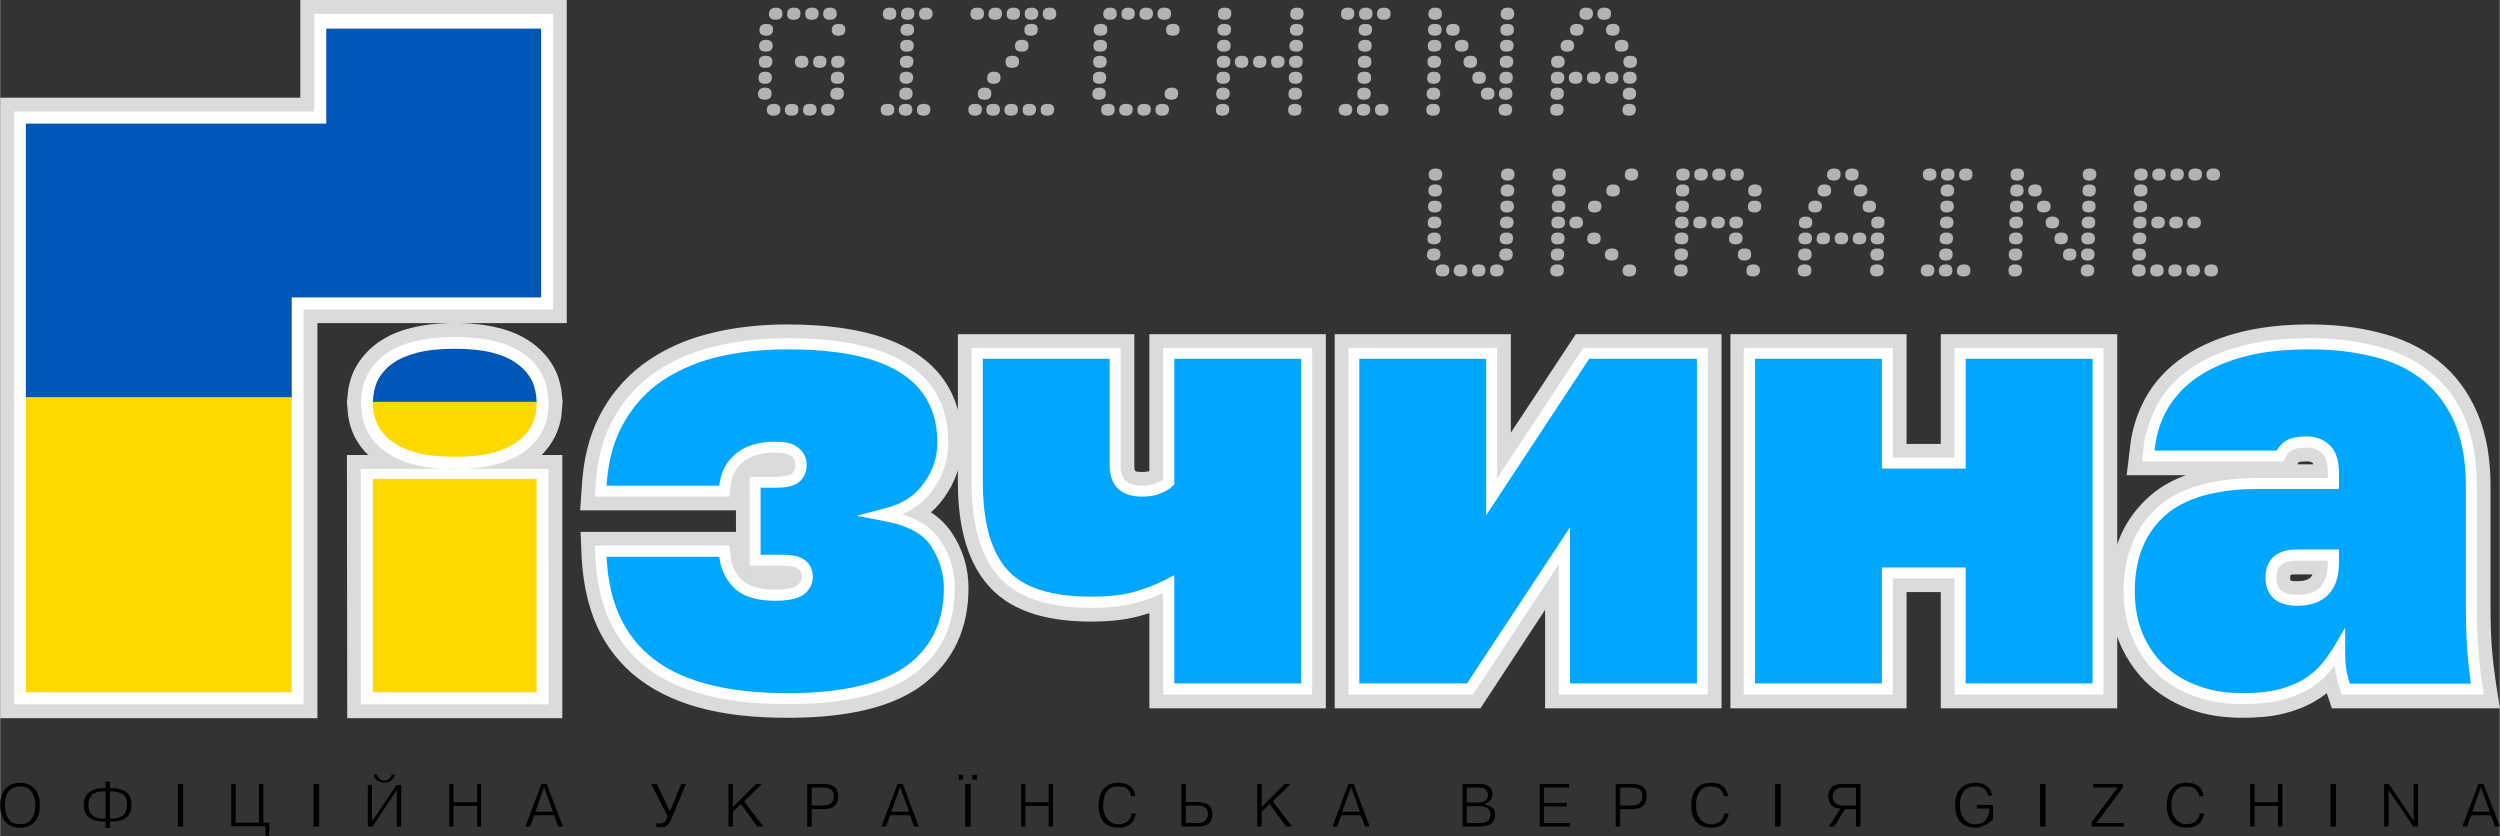
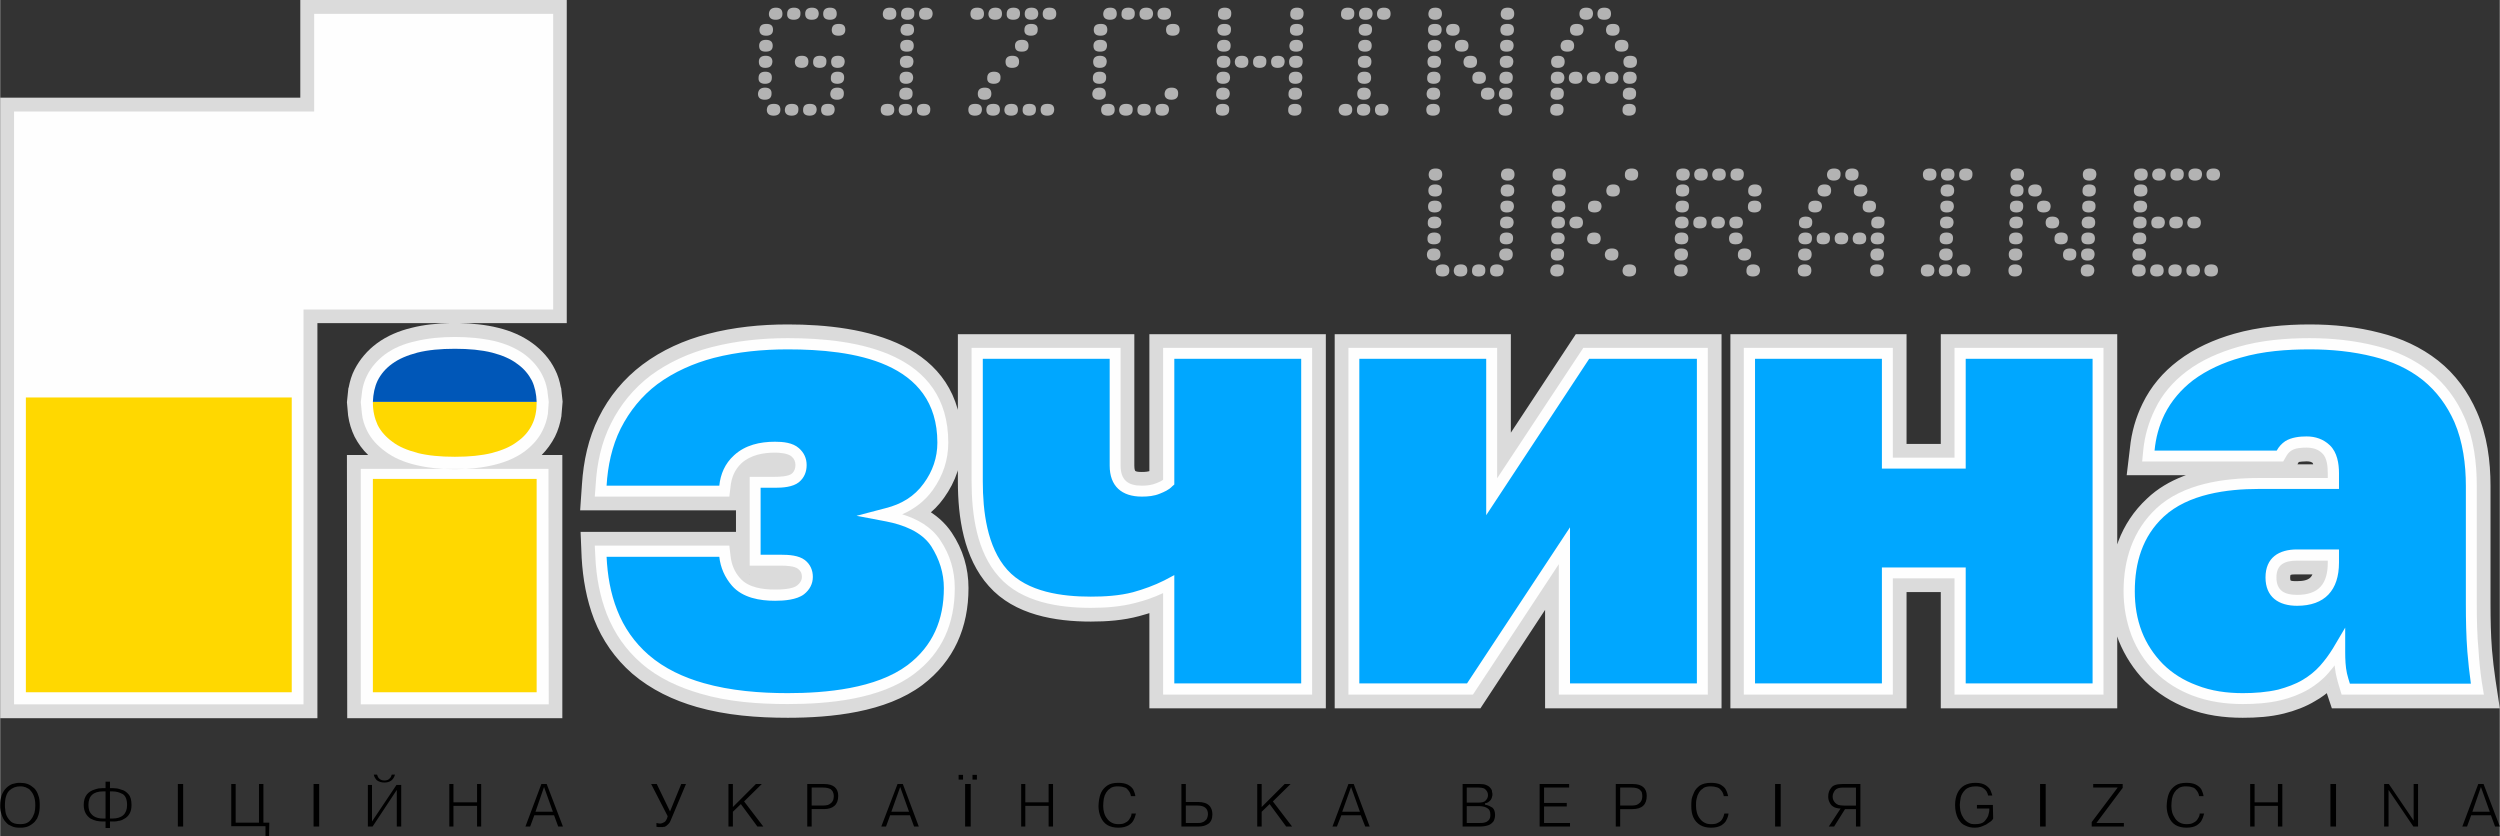
<svg xmlns="http://www.w3.org/2000/svg" xml:space="preserve" width="2000px" height="669px" version="1.1" style="shape-rendering:geometricPrecision; text-rendering:geometricPrecision; image-rendering:optimizeQuality; fill-rule:evenodd; clip-rule:evenodd" viewBox="0 0 84.71 28.34">
  <rect x="0" y="0" width="84.71" height="28.34" fill="#333333" stroke="none" />
  <defs>
    <style type="text/css">
   
    .str0 {stroke:#DBDBDB;stroke-width:0.31;stroke-miterlimit:22.926}
    .fil7 {fill:none}
    .fil1 {fill:#FEFEFE}
    .fil3 {fill:#00A7FF}
    .fil0 {fill:#DBDBDB}
    .fil2 {fill:#FEFEFE}
    .fil6 {fill:black;fill-rule:nonzero}
    .fil5 {fill:#0057B8;fill-rule:nonzero}
    .fil8 {fill:#B3B3B3;fill-rule:nonzero}
    .fil4 {fill:#FFD800;fill-rule:nonzero}
   
  </style>
  </defs>
  <g id="Layer_x0020_1">
    <g id="_1882008197936">
      <path class="fil0" d="M15.26 10.95l-4.51 0 0 13.39 -10.75 0 0 -21.03 10.17 0 0 -3.31 9.03 0 0 10.95 -3.65 0c0.45,0.01 0.89,0.05 1.33,0.16 0.41,0.1 0.82,0.27 1.17,0.53 0.31,0.23 0.58,0.53 0.75,0.88 0.1,0.19 0.16,0.4 0.2,0.61l0.01 0.02 0.05 0.46 -0.04 0.47 0 0.02c-0.04,0.24 -0.11,0.48 -0.22,0.7 -0.12,0.23 -0.27,0.44 -0.45,0.62l0.7 0 0 8.92 -7.29 0 -0.01 -8.92 0.72 0c-0.19,-0.18 -0.34,-0.39 -0.46,-0.62 -0.11,-0.23 -0.18,-0.45 -0.22,-0.72l-0.04 -0.45 0.05 -0.48 0.01 -0.02c0.04,-0.21 0.1,-0.42 0.2,-0.61 0.18,-0.35 0.44,-0.65 0.75,-0.88 0.35,-0.26 0.76,-0.43 1.18,-0.53 0.43,-0.11 0.87,-0.15 1.32,-0.16z" />
    </g>
    <path class="fil1" d="M12.26 14.03l-0.04 -0.4 0.05 -0.41c0.03,-0.17 0.08,-0.33 0.16,-0.49 0.14,-0.29 0.36,-0.53 0.61,-0.72 0.3,-0.22 0.65,-0.36 1.01,-0.44 0.44,-0.11 0.9,-0.15 1.36,-0.15 0.45,0 0.91,0.04 1.35,0.14 0.36,0.09 0.71,0.23 1.01,0.45 0.25,0.19 0.47,0.43 0.61,0.72 0.08,0.16 0.13,0.32 0.16,0.49l0.05 0.4 -0.03 0.41c-0.03,0.19 -0.09,0.38 -0.18,0.56 -0.14,0.29 -0.36,0.52 -0.61,0.71 -0.3,0.22 -0.65,0.36 -1.01,0.45 -0.44,0.11 -0.9,0.15 -1.35,0.15 -0.46,0 -0.92,-0.04 -1.36,-0.15 -0.36,-0.09 -0.71,-0.23 -1,-0.45 -0.26,-0.19 -0.48,-0.42 -0.62,-0.71 -0.1,-0.2 -0.15,-0.38 -0.17,-0.56zm-1.62 -10.25l0 -3.31 8.1 0 0 10.02 -8.46 0 0 13.38 -9.81 0 0 -20.09 10.17 0zm7.94 12.11l0.01 7.98 -6.37 0 0 -7.98 6.36 0z" />
    <path class="fil0 str0" d="M31.27 17.38c0.33,0.18 0.63,0.43 0.85,0.76 0.36,0.54 0.54,1.14 0.54,1.79 0,1.29 -0.47,2.38 -1.5,3.16 -1.2,0.9 -3.01,1.08 -4.47,1.08 -1.02,0 -2.06,-0.08 -3.04,-0.36 -0.77,-0.22 -1.51,-0.57 -2.13,-1.1 -0.56,-0.49 -0.98,-1.09 -1.25,-1.78 -0.25,-0.65 -0.37,-1.34 -0.41,-2.03l-0.03 -0.72 5.16 0 0.06 0.61c0.01,0.07 0.02,0.13 0.04,0.19l0 -2.64c-0.02,0.06 -0.03,0.12 -0.04,0.19l-0.06 0.61 -5.17 0 0.05 -0.72c0.05,-0.76 0.21,-1.52 0.55,-2.2 0.34,-0.69 0.83,-1.28 1.44,-1.74 0.64,-0.48 1.38,-0.81 2.15,-1.01 0.87,-0.23 1.78,-0.32 2.68,-0.32 2.58,0 5.75,0.62 5.75,3.85 0,0.66 -0.2,1.25 -0.58,1.78 -0.17,0.24 -0.37,0.44 -0.59,0.6zm-5.87 2.1c0.23,0.17 0.6,0.2 0.86,0.2 0.11,0 0.46,-0.02 0.56,-0.08 0.01,-0.01 0.04,-0.03 0.04,-0.07 -0.07,-0.04 -0.31,-0.05 -0.39,-0.05l-1.07 0zm0.04 -3.63l0.82 0c0.08,0 0.32,-0.01 0.38,-0.04 0,-0.01 0.01,-0.04 0.01,-0.05 0,-0.03 -0.01,-0.04 -0.03,-0.06 -0.06,-0.04 -0.29,-0.05 -0.36,-0.05 -0.28,0 -0.58,0.04 -0.82,0.2zm53.49 7.37c-0.17,0.15 -0.35,0.29 -0.55,0.4 -0.31,0.19 -0.66,0.32 -1.02,0.41 -0.44,0.11 -0.9,0.14 -1.36,0.14 -0.62,0 -1.24,-0.08 -1.82,-0.31 -0.51,-0.2 -0.98,-0.49 -1.38,-0.88 -0.37,-0.38 -0.66,-0.83 -0.86,-1.32 -0.19,-0.52 -0.29,-1.07 -0.29,-1.62 0,-1.16 0.34,-2.22 1.21,-3.03 0.68,-0.65 1.62,-0.94 2.55,-1.06l-3.17 0 0.09 -0.75c0.05,-0.51 0.19,-1 0.41,-1.45 0.27,-0.56 0.67,-1.03 1.16,-1.4 0.55,-0.42 1.19,-0.7 1.85,-0.89 0.81,-0.23 1.68,-0.31 2.52,-0.31 0.79,0 1.58,0.08 2.34,0.28 0.69,0.17 1.35,0.47 1.91,0.91 0.57,0.45 0.98,1.02 1.27,1.68 0.34,0.77 0.45,1.62 0.45,2.45l0 4.01c0,0.51 0.01,1.03 0.05,1.55 0.03,0.35 0.07,0.69 0.12,1.03l0.12 0.79 -5.4 0 -0.16 -0.48c-0.01,-0.05 -0.03,-0.1 -0.04,-0.15zm-1.34 -7.33l0.98 0c-0.01,-0.12 -0.04,-0.26 -0.09,-0.31 -0.09,-0.08 -0.2,-0.1 -0.32,-0.1 -0.07,0 -0.28,0.01 -0.34,0.04 -0.03,0.02 -0.05,0.05 -0.07,0.08l-0.16 0.29zm-13.14 -0.69l1.47 0 0 -3.72 5.67 0 0 12.37 -5.67 0 0 -3.94 -1.47 0 0 3.94 -5.66 0 0 -12.37 5.66 0 0 3.72zm-13.41 -0.02l2.44 -3.7 4.7 0 0 12.37 -5.67 0 0 -3.7 -2.43 3.7 -4.7 0 0 -12.37 5.66 0 0 3.7zm-11.94 5.38c-0.18,0.07 -0.36,0.12 -0.54,0.17 -0.52,0.14 -1.06,0.18 -1.6,0.18 -1.18,0 -2.52,-0.22 -3.34,-1.15 -0.82,-0.91 -1.01,-2.26 -1.01,-3.44l0 -4.84 5.67 0 0 4.3c0,0.31 0.11,0.37 0.41,0.37 0.12,0 0.26,-0.01 0.37,-0.06 0.01,0 0.03,-0.01 0.04,-0.01l0 -4.6 5.67 0 0 12.37 -5.67 0 0 -3.29zm39.46 -1.25l-0.72 0c-0.23,0 -0.39,0 -0.39,0.26 0,0.27 0.14,0.28 0.39,0.28 0.47,0 0.67,-0.17 0.72,-0.54z" />
    <path class="fil2" d="M30.57 17.43c0.51,0.16 0.99,0.42 1.29,0.88 0.33,0.49 0.49,1.03 0.49,1.62 0,1.19 -0.42,2.19 -1.38,2.91 -1.14,0.86 -2.9,1.02 -4.28,1.02 -0.98,0 -2,-0.07 -2.95,-0.35 -0.73,-0.21 -1.44,-0.53 -2.01,-1.03 -0.53,-0.46 -0.91,-1.01 -1.17,-1.66 -0.24,-0.62 -0.36,-1.27 -0.39,-1.94l-0.02 -0.39 4.56 0 0.04 0.34c0.03,0.29 0.13,0.55 0.33,0.77 0.28,0.32 0.78,0.38 1.18,0.38 0.19,0 0.59,-0.01 0.75,-0.14 0.09,-0.07 0.16,-0.17 0.16,-0.29 0,-0.12 -0.04,-0.2 -0.13,-0.27 -0.12,-0.1 -0.41,-0.11 -0.57,-0.11l-1.07 0 0 -3.01 0.86 0c0.14,0 0.45,-0.01 0.57,-0.11 0.09,-0.08 0.12,-0.18 0.12,-0.29 0,-0.12 -0.04,-0.21 -0.13,-0.29 -0.13,-0.11 -0.41,-0.13 -0.56,-0.13 -0.41,0 -0.83,0.08 -1.14,0.36 -0.23,0.22 -0.34,0.49 -0.37,0.8l-0.04 0.33 -4.56 0 0.03 -0.39c0.04,-0.72 0.19,-1.44 0.52,-2.09 0.32,-0.64 0.77,-1.19 1.35,-1.63 0.61,-0.45 1.31,-0.76 2.04,-0.95 0.85,-0.22 1.73,-0.31 2.6,-0.31 2.39,0 5.44,0.51 5.44,3.54 0,0.59 -0.18,1.12 -0.52,1.6 -0.27,0.38 -0.63,0.65 -1.04,0.83zm48.54 5.12c-0.06,0.09 -0.14,0.17 -0.21,0.26 -0.19,0.22 -0.42,0.4 -0.67,0.55 -0.29,0.17 -0.61,0.29 -0.94,0.37 -0.42,0.1 -0.86,0.13 -1.29,0.13 -0.58,0 -1.16,-0.08 -1.71,-0.29 -0.47,-0.18 -0.91,-0.45 -1.27,-0.81 -0.35,-0.35 -0.61,-0.76 -0.79,-1.22 -0.18,-0.48 -0.27,-0.98 -0.27,-1.5 0,-1.07 0.31,-2.06 1.11,-2.81 0.9,-0.84 2.29,-1.03 3.47,-1.03l2.34 0 0 -0.16c0,-0.21 -0.02,-0.53 -0.19,-0.68 -0.14,-0.14 -0.33,-0.19 -0.53,-0.19 -0.15,0 -0.38,0.01 -0.51,0.1 -0.07,0.04 -0.13,0.11 -0.17,0.18l-0.11 0.19 -4.78 0 0.04 -0.41c0.05,-0.47 0.18,-0.92 0.39,-1.35 0.24,-0.51 0.61,-0.94 1.07,-1.29 0.51,-0.39 1.12,-0.65 1.74,-0.83 0.79,-0.23 1.63,-0.3 2.44,-0.3 0.76,0 1.53,0.08 2.27,0.27 0.65,0.16 1.26,0.44 1.79,0.86 0.52,0.41 0.91,0.94 1.18,1.55 0.32,0.73 0.42,1.55 0.42,2.33l0 4.01c0,0.52 0.01,1.05 0.06,1.57 0.02,0.36 0.06,0.71 0.11,1.06l0.07 0.43 -4.82 0 -0.08 -0.26c-0.04,-0.12 -0.07,-0.25 -0.1,-0.37 -0.03,-0.12 -0.04,-0.24 -0.06,-0.36zm-14.97 -7.04l2.09 0 0 -3.72 5.05 0 0 11.75 -5.05 0 0 -3.94 -2.09 0 0 3.94 -5.05 0 0 -11.75 5.05 0 0 3.72zm-13.41 0.7l2.92 -4.42 4.22 0 0 11.75 -5.05 0 0 -4.42 -2.91 4.42 -4.22 0 0 -11.75 5.04 0 0 4.42zm-11.32 3.89c-0.3,0.14 -0.61,0.25 -0.93,0.33 -0.49,0.13 -1.01,0.17 -1.52,0.17 -1.08,0 -2.35,-0.19 -3.11,-1.05 -0.76,-0.84 -0.93,-2.13 -0.93,-3.23l0 -4.53 5.05 0 0 3.99c0,0.49 0.25,0.68 0.72,0.68 0.16,0 0.33,-0.02 0.48,-0.08 0.08,-0.03 0.17,-0.07 0.24,-0.12l0 -4.47 5.05 0 0 11.75 -5.05 0 0 -3.44zm39.47 -1.1l-1.04 0c-0.41,0 -0.7,0.12 -0.7,0.57 0,0.45 0.28,0.59 0.7,0.59 0.73,0 1.04,-0.37 1.04,-1.09l0 -0.07z" />
    <path class="fil3" d="M20.55 16.46l3.82 0c0.04,-0.39 0.19,-0.75 0.5,-1.03 0.38,-0.35 0.88,-0.46 1.39,-0.46 0.27,0 0.6,0.03 0.81,0.22 0.17,0.15 0.26,0.34 0.26,0.57 0,0.23 -0.08,0.43 -0.26,0.58 -0.21,0.17 -0.56,0.19 -0.81,0.19l-0.49 0 0 2.27 0.7 0c0.26,0 0.59,0.02 0.8,0.18 0.18,0.14 0.27,0.34 0.27,0.57 0,0.24 -0.11,0.44 -0.3,0.59 -0.25,0.19 -0.68,0.22 -0.98,0.22 -0.52,0 -1.1,-0.1 -1.46,-0.51 -0.25,-0.29 -0.39,-0.62 -0.43,-0.98l-3.82 0c0.03,0.62 0.13,1.23 0.36,1.81 0.23,0.59 0.59,1.1 1.06,1.51 0.54,0.47 1.2,0.77 1.87,0.96 0.91,0.26 1.91,0.34 2.85,0.34 1.28,0 2.99,-0.15 4.06,-0.95 0.86,-0.65 1.23,-1.54 1.23,-2.61 0,-0.51 -0.15,-0.98 -0.43,-1.42 -0.33,-0.5 -0.96,-0.73 -1.53,-0.84l-1 -0.19 0.99 -0.26c0.52,-0.13 0.97,-0.39 1.29,-0.84 0.3,-0.41 0.46,-0.87 0.46,-1.38 0,-2.76 -2.88,-3.16 -5.07,-3.16 -0.84,0 -1.69,0.08 -2.51,0.29 -0.68,0.18 -1.34,0.47 -1.91,0.89 -0.53,0.4 -0.94,0.91 -1.24,1.5 -0.3,0.6 -0.44,1.27 -0.48,1.94zm59.08 6.71l4.1 0c-0.05,-0.36 -0.09,-0.72 -0.12,-1.09 -0.04,-0.53 -0.05,-1.07 -0.05,-1.6l0 -4.01c0,-0.73 -0.1,-1.5 -0.39,-2.17 -0.25,-0.56 -0.6,-1.04 -1.07,-1.42 -0.49,-0.39 -1.06,-0.64 -1.66,-0.79 -0.71,-0.18 -1.44,-0.25 -2.17,-0.25 -0.78,0 -1.59,0.06 -2.34,0.28 -0.57,0.16 -1.14,0.41 -1.62,0.77 -0.4,0.31 -0.73,0.69 -0.96,1.15 -0.19,0.39 -0.3,0.8 -0.34,1.23l4.14 0c0.07,-0.13 0.17,-0.24 0.29,-0.32 0.21,-0.13 0.49,-0.16 0.72,-0.16 0.3,0 0.57,0.09 0.79,0.3 0.25,0.24 0.31,0.62 0.31,0.95l0 0.53 -2.72 0c-1.07,0 -2.39,0.17 -3.22,0.94 -0.72,0.67 -0.98,1.56 -0.98,2.53 0,0.47 0.07,0.93 0.24,1.37 0.16,0.41 0.4,0.77 0.71,1.09 0.32,0.32 0.71,0.56 1.14,0.72 0.5,0.2 1.04,0.27 1.57,0.27 0.4,0 0.81,-0.03 1.2,-0.12 0.29,-0.08 0.58,-0.18 0.83,-0.33 0.22,-0.13 0.42,-0.29 0.59,-0.48 0.16,-0.18 0.3,-0.37 0.43,-0.58l0.42 -0.71 0 0.83c0,0.23 0.01,0.5 0.06,0.72 0.03,0.12 0.06,0.23 0.1,0.35zm-1.79 -2.64c-0.63,0 -1.07,-0.3 -1.07,-0.96 0,-0.67 0.45,-0.95 1.07,-0.95l1.42 0 0 0.45c0,0.93 -0.48,1.46 -1.42,1.46zm-18.37 -8.37l0 11 4.3 0 0 -3.93 2.84 0 0 3.93 4.3 0 0 -11 -4.3 0 0 3.72 -2.84 0 0 -3.72 -4.3 0zm-13.41 0l0 11 3.65 0 3.49 -5.29 0 5.29 4.3 0 0 -11 -3.65 0 -3.49 5.3 0 -5.3 -4.3 0zm-6.27 11l4.3 0 0 -11 -4.3 0 0 4.26 -0.07 0.06c-0.11,0.12 -0.27,0.19 -0.42,0.25 -0.19,0.08 -0.4,0.1 -0.61,0.1 -0.68,0 -1.09,-0.35 -1.09,-1.05l0 -3.62 -4.3 0 0 4.16c0,0.99 0.14,2.22 0.83,2.99 0.68,0.76 1.87,0.91 2.83,0.91 0.47,0 0.97,-0.03 1.43,-0.15 0.36,-0.1 0.72,-0.23 1.06,-0.4l0.34 -0.18 0 3.67z" />
    <path class="fil4" d="M14.14 15.35c0.36,0.09 0.78,0.13 1.27,0.13 0.48,0 0.9,-0.04 1.26,-0.13 0.34,-0.09 0.63,-0.21 0.85,-0.38 0.23,-0.16 0.39,-0.35 0.5,-0.57 0.11,-0.22 0.16,-0.47 0.16,-0.75l0 -0.03 -5.55 0 0 0.03c0,0.28 0.06,0.53 0.16,0.75 0.11,0.22 0.28,0.41 0.5,0.57 0.22,0.17 0.51,0.29 0.86,0.38l-0.01 0z" />
    <polygon class="fil4" points="18.18,16.23 12.63,16.23 12.63,23.46 18.18,23.46 " />
-     <polygon class="fil5" points="9.88,13.47 0.87,13.47 0.87,4.19 11.05,4.19 11.05,0.97 18.33,0.97 18.33,10.08 9.88,10.08 9.88,13.47 " />
    <path class="fil5" d="M18.18 13.62l-5.55 0c0.01,-0.27 0.06,-0.51 0.16,-0.72 0.11,-0.22 0.27,-0.41 0.49,-0.57 0.23,-0.17 0.52,-0.29 0.86,-0.38 0.36,-0.09 0.78,-0.13 1.27,-0.13 0.48,0 0.9,0.04 1.26,0.13 0.34,0.09 0.63,0.21 0.85,0.38 0.23,0.16 0.39,0.36 0.5,0.57 0.1,0.21 0.15,0.45 0.16,0.72l0 0z" />
    <path class="fil6" d="M1.34 27.29c0,0.12 -0.01,0.22 -0.04,0.32 -0.02,0.05 -0.03,0.09 -0.05,0.13 -0.03,0.04 -0.05,0.07 -0.08,0.11 -0.06,0.06 -0.13,0.11 -0.21,0.15 -0.04,0.02 -0.09,0.03 -0.14,0.04 -0.04,0.01 -0.09,0.01 -0.15,0.01 -0.11,0 -0.2,-0.01 -0.28,-0.05 -0.04,-0.02 -0.08,-0.04 -0.12,-0.06 -0.03,-0.03 -0.07,-0.06 -0.09,-0.09 -0.06,-0.06 -0.1,-0.15 -0.13,-0.24 -0.02,-0.05 -0.03,-0.1 -0.04,-0.15 -0.01,-0.06 -0.01,-0.11 -0.01,-0.17 0,-0.13 0.02,-0.25 0.05,-0.34 0.04,-0.1 0.09,-0.18 0.15,-0.24 0.06,-0.06 0.13,-0.11 0.21,-0.14 0.04,-0.01 0.08,-0.02 0.13,-0.03 0.04,-0.01 0.08,-0.01 0.13,-0.01 0.09,0 0.18,0.01 0.26,0.04 0.08,0.03 0.15,0.08 0.22,0.14 0.06,0.06 0.11,0.14 0.14,0.24 0.04,0.09 0.05,0.21 0.05,0.34zm-0.15 0c0,-0.14 -0.02,-0.25 -0.06,-0.34 -0.04,-0.09 -0.09,-0.15 -0.14,-0.2 -0.03,-0.02 -0.06,-0.04 -0.09,-0.05 -0.03,-0.02 -0.06,-0.03 -0.08,-0.03 -0.05,-0.02 -0.1,-0.02 -0.15,-0.02 -0.13,0 -0.25,0.04 -0.36,0.14 -0.1,0.1 -0.15,0.26 -0.15,0.5 0,0.05 0,0.09 0.01,0.14 0,0.04 0.01,0.09 0.02,0.14 0.03,0.1 0.08,0.18 0.16,0.26 0.07,0.07 0.18,0.1 0.32,0.1 0.09,0 0.17,-0.01 0.23,-0.04 0.07,-0.03 0.12,-0.08 0.16,-0.14 0.04,-0.05 0.07,-0.12 0.1,-0.2 0.02,-0.08 0.03,-0.16 0.03,-0.26zm3.26 -0.01c0,0.12 -0.02,0.22 -0.07,0.3 -0.02,0.04 -0.05,0.07 -0.08,0.1 -0.03,0.03 -0.06,0.05 -0.1,0.07 -0.03,0.02 -0.07,0.04 -0.1,0.05 -0.03,0.01 -0.07,0.02 -0.1,0.02 -0.06,0.02 -0.12,0.02 -0.18,0.02l-0.1 0 0 0.22 -0.15 0 0 -0.22 -0.11 0c-0.06,0 -0.12,-0.01 -0.19,-0.02 -0.03,-0.01 -0.07,-0.02 -0.1,-0.03 -0.03,-0.01 -0.07,-0.03 -0.11,-0.05 -0.06,-0.04 -0.12,-0.1 -0.16,-0.17 -0.04,-0.07 -0.07,-0.17 -0.07,-0.29 0,-0.16 0.04,-0.27 0.11,-0.36 0.07,-0.08 0.15,-0.13 0.25,-0.16 0.05,-0.02 0.1,-0.03 0.14,-0.04 0.04,0 0.09,-0.01 0.13,-0.01l0.11 0 0 -0.22 0.15 0 0 0.22 0.1 0c0.05,0 0.09,0.01 0.14,0.01 0.04,0.01 0.09,0.02 0.14,0.04 0.1,0.02 0.18,0.08 0.25,0.16 0.07,0.08 0.1,0.2 0.1,0.36zm-0.15 0c0,-0.18 -0.05,-0.31 -0.15,-0.37 -0.11,-0.06 -0.22,-0.09 -0.35,-0.09l-0.08 0 0 0.92 0.08 0c0.33,0 0.5,-0.16 0.5,-0.46zm-0.73 0.46l0 -0.92 -0.08 0c-0.33,0 -0.5,0.15 -0.5,0.46 0,0.07 0.01,0.14 0.03,0.2 0.03,0.07 0.08,0.13 0.15,0.18 0.08,0.05 0.18,0.08 0.32,0.08l0.08 0zm63.97 -0.01c0,0.02 -0.02,0.05 -0.05,0.08 -0.03,0.03 -0.06,0.05 -0.11,0.08 -0.04,0.03 -0.08,0.06 -0.14,0.08 -0.02,0.01 -0.06,0.03 -0.12,0.05 -0.06,0.02 -0.12,0.03 -0.2,0.03 -0.12,0 -0.22,-0.02 -0.32,-0.07 -0.05,-0.02 -0.1,-0.05 -0.14,-0.09 -0.04,-0.04 -0.07,-0.09 -0.11,-0.15 -0.06,-0.12 -0.1,-0.27 -0.1,-0.46 0,-0.16 0.03,-0.29 0.08,-0.4 0.05,-0.11 0.13,-0.2 0.23,-0.26 0.11,-0.06 0.23,-0.09 0.38,-0.09 0.16,0 0.27,0.03 0.36,0.09 0.08,0.06 0.14,0.12 0.16,0.19 0.01,0.03 0.02,0.05 0.03,0.08 0.01,0.03 0.02,0.05 0.02,0.07l-0.14 0c-0.01,-0.05 -0.03,-0.1 -0.06,-0.15 -0.03,-0.04 -0.07,-0.08 -0.14,-0.12 -0.06,-0.03 -0.14,-0.04 -0.23,-0.04 -0.15,0 -0.27,0.04 -0.35,0.12 -0.08,0.08 -0.13,0.17 -0.15,0.26 -0.01,0.05 -0.01,0.09 -0.02,0.13 0,0.04 -0.01,0.08 -0.01,0.12 0,0.06 0.01,0.12 0.02,0.2 0.01,0.04 0.02,0.07 0.03,0.1 0.01,0.03 0.03,0.07 0.05,0.1 0.04,0.08 0.09,0.13 0.16,0.18 0.04,0.03 0.08,0.04 0.12,0.06 0.05,0.01 0.1,0.01 0.15,0.01 0.12,0 0.22,-0.02 0.29,-0.08 0.06,-0.06 0.11,-0.13 0.14,-0.2 0.01,-0.04 0.02,-0.08 0.03,-0.12 0.01,-0.04 0.01,-0.08 0.01,-0.13l-0.42 0 0 -0.12 0.54 0 0.01 0.45zm1.78 0.28l-0.19 0 0 -1.44 0.19 0 0 1.44zm2.65 0l-1.09 0 0 -0.15 0.88 -1.17 -0.83 0 0 -0.12 1 0 0 0.13 -0.89 1.19 0.93 0 0 0.12zm2.72 -0.44c-0.01,0.03 -0.02,0.07 -0.03,0.1 -0.01,0.03 -0.02,0.07 -0.04,0.1 -0.03,0.08 -0.09,0.14 -0.18,0.2 -0.08,0.05 -0.2,0.08 -0.35,0.08 -0.14,0 -0.27,-0.03 -0.37,-0.09 -0.1,-0.06 -0.17,-0.15 -0.22,-0.26 -0.05,-0.11 -0.08,-0.24 -0.08,-0.38 0,-0.07 0.01,-0.14 0.02,-0.22 0.01,-0.07 0.03,-0.15 0.07,-0.24 0.05,-0.1 0.11,-0.17 0.21,-0.24 0.09,-0.06 0.21,-0.09 0.37,-0.09 0.13,0 0.24,0.02 0.32,0.06 0.09,0.05 0.15,0.1 0.19,0.17 0.03,0.07 0.06,0.14 0.07,0.22l-0.15 0c-0.01,-0.08 -0.05,-0.16 -0.11,-0.22 -0.03,-0.04 -0.07,-0.07 -0.13,-0.08 -0.05,-0.02 -0.12,-0.03 -0.19,-0.03 -0.05,0 -0.1,0 -0.14,0.01 -0.04,0.01 -0.07,0.02 -0.11,0.04 -0.03,0.03 -0.06,0.05 -0.09,0.07 -0.02,0.03 -0.05,0.06 -0.07,0.09 -0.02,0.03 -0.03,0.07 -0.05,0.1 -0.01,0.04 -0.02,0.08 -0.03,0.11 -0.01,0.08 -0.02,0.16 -0.02,0.24 0,0.08 0.01,0.16 0.03,0.23 0.02,0.07 0.06,0.14 0.1,0.2 0.04,0.06 0.1,0.11 0.16,0.14 0.07,0.04 0.15,0.05 0.23,0.05 0.09,0 0.17,-0.01 0.23,-0.05 0.07,-0.03 0.12,-0.08 0.15,-0.14 0.04,-0.06 0.06,-0.11 0.06,-0.17l0.15 0zm2.65 0.44l-0.15 0 0 -0.7 -0.79 0 0 0.7 -0.15 0 0 -1.44 0.15 0 0 0.62 0.79 0 0 -0.62 0.15 0 0 1.44zm1.82 0l-0.19 0 0 -1.44 0.19 0 0 1.44zm2.78 0l-0.16 0 -0.84 -1.24 0 1.24 -0.15 0 0 -1.44 0.16 0 0.84 1.24 0 -1.24 0.15 0 0 1.44zm2.77 0l-0.16 0 -0.14 -0.38 -0.67 0 -0.14 0.38 -0.16 0 0.54 -1.44 0.18 0 0.55 1.44zm-0.34 -0.5l-0.3 -0.84 -0.29 0.84 0.59 0zm-78.17 0.5l-0.18 0 0 -1.44 0.18 0 0 1.44zm2.92 -0.13l-0.01 0.46 -0.12 0 0 -0.34 -1.16 0 0 -1.43 0.15 0 0 1.31 0.79 0 0 -1.31 0.15 0 0 1.31 0.2 0zm1.69 0.13l-0.19 0 0 -1.44 0.19 0 0 1.44zm2.78 0l-0.15 0 0 -1.24 -0.82 1.24 -0.16 0 0 -1.41 0.14 0 0 1.24 0.83 -1.24 0.16 0 0 1.41zm-0.21 -1.76c-0.05,0.18 -0.17,0.27 -0.36,0.27 -0.11,0 -0.19,-0.03 -0.26,-0.08 -0.05,-0.06 -0.09,-0.12 -0.1,-0.19l0.11 0c0.02,0.06 0.04,0.11 0.08,0.14 0.04,0.04 0.1,0.06 0.17,0.06 0.08,0 0.13,-0.02 0.17,-0.06 0.02,-0.02 0.04,-0.04 0.05,-0.06 0.01,-0.02 0.02,-0.05 0.03,-0.08l0.11 0zm2.92 1.76l-0.14 0 0 -0.7 -0.8 0 0 0.7 -0.14 0 0 -1.44 0.14 0 0 0.62 0.8 0 0 -0.62 0.14 0 0 1.44zm2.77 0l-0.16 0 -0.14 -0.38 -0.67 0 -0.14 0.38 -0.16 0 0.54 -1.44 0.18 0 0.55 1.44zm-0.34 -0.5l-0.3 -0.84 -0.29 0.84 0.59 0zm4.51 -0.94l-0.5 1.19c-0.02,0.04 -0.03,0.08 -0.05,0.11 -0.02,0.03 -0.04,0.05 -0.06,0.07 -0.04,0.04 -0.08,0.07 -0.11,0.08 -0.02,0 -0.05,0 -0.07,0.01 -0.02,0 -0.04,0 -0.07,0 -0.05,0 -0.1,0 -0.14,-0.01l0 -0.13c0.04,0.01 0.08,0.02 0.12,0.02 0.05,0 0.1,-0.02 0.15,-0.05 0.02,-0.01 0.04,-0.03 0.06,-0.07 0.02,-0.03 0.04,-0.07 0.05,-0.13l-0.56 -1.09 0.19 0 0.45 0.93 0.38 -0.93 0.16 0zm2.62 1.44l-0.2 0 -0.56 -0.76 -0.27 0.26 0 0.5 -0.15 0 0 -1.44 0.15 0 0 0.78 0.78 -0.78 0.2 0 -0.6 0.59 0.65 0.85zm2.54 -1.04c0,0.3 -0.17,0.45 -0.49,0.45l-0.41 0 0 0.59 -0.15 0 0 -1.44 0.57 0c0.32,0 0.48,0.14 0.48,0.4zm-0.15 0.01c0,-0.05 -0.01,-0.1 -0.03,-0.14 -0.01,-0.03 -0.04,-0.06 -0.07,-0.09 -0.06,-0.04 -0.15,-0.06 -0.27,-0.06l-0.38 0 0 0.61 0.38 0c0.07,0 0.12,-0.01 0.17,-0.02 0.05,-0.02 0.08,-0.04 0.11,-0.07 0.03,-0.02 0.05,-0.06 0.07,-0.1 0.01,-0.04 0.02,-0.08 0.02,-0.13zm2.88 1.03l-0.16 0 -0.14 -0.38 -0.67 0 -0.14 0.38 -0.16 0 0.55 -1.44 0.18 0 0.54 1.44zm-0.33 -0.5l-0.3 -0.84 -0.3 0.84 0.6 0zm2.3 -1.09l-0.15 0 0 -0.16 0.15 0 0 0.16zm-0.47 0l-0.15 0 0 -0.16 0.15 0 0 0.16zm0.26 1.59l-0.19 0 0 -1.44 0.19 0 0 1.44zm2.79 0l-0.15 0 0 -0.7 -0.79 0 0 0.7 -0.14 0 0 -1.44 0.14 0 0 0.62 0.79 0 0 -0.62 0.15 0 0 1.44zm2.81 -0.44c-0.01,0.03 -0.02,0.07 -0.03,0.1 -0.01,0.03 -0.02,0.07 -0.04,0.1 -0.03,0.08 -0.09,0.14 -0.18,0.2 -0.09,0.05 -0.2,0.08 -0.35,0.08 -0.14,0 -0.27,-0.03 -0.37,-0.09 -0.1,-0.06 -0.17,-0.15 -0.22,-0.26 -0.05,-0.11 -0.08,-0.24 -0.08,-0.38 0,-0.07 0.01,-0.14 0.02,-0.22 0.01,-0.07 0.03,-0.15 0.07,-0.24 0.05,-0.1 0.11,-0.17 0.21,-0.24 0.09,-0.06 0.21,-0.09 0.37,-0.09 0.13,0 0.24,0.02 0.32,0.06 0.09,0.05 0.15,0.1 0.19,0.17 0.03,0.07 0.06,0.14 0.07,0.22l-0.15 0c-0.01,-0.08 -0.05,-0.16 -0.11,-0.22 -0.03,-0.04 -0.07,-0.07 -0.13,-0.08 -0.05,-0.02 -0.12,-0.03 -0.19,-0.03 -0.05,0 -0.1,0 -0.14,0.01 -0.04,0.01 -0.07,0.02 -0.11,0.04 -0.03,0.03 -0.06,0.05 -0.09,0.07 -0.02,0.03 -0.05,0.06 -0.07,0.09 -0.02,0.03 -0.03,0.07 -0.05,0.1 -0.01,0.04 -0.02,0.08 -0.03,0.11 -0.01,0.08 -0.02,0.16 -0.02,0.24 0,0.08 0.01,0.16 0.03,0.23 0.02,0.07 0.05,0.14 0.1,0.2 0.04,0.06 0.1,0.11 0.16,0.14 0.07,0.04 0.15,0.05 0.23,0.05 0.09,0 0.17,-0.01 0.23,-0.05 0.07,-0.03 0.12,-0.08 0.15,-0.14 0.04,-0.06 0.06,-0.11 0.06,-0.17l0.15 0zm2.59 0.03c0,0.15 -0.05,0.26 -0.14,0.32 -0.09,0.06 -0.19,0.09 -0.32,0.09l-0.59 0 0 -1.44 0.15 0 0 0.61 0.44 0c0.07,0 0.13,0.01 0.2,0.03 0.07,0.02 0.13,0.06 0.18,0.12 0.05,0.07 0.08,0.15 0.08,0.27zm-0.15 -0.01c0,-0.19 -0.12,-0.29 -0.35,-0.29l-0.4 0 0 0.59 0.42 0c0.04,0 0.09,0 0.13,-0.02 0.05,-0.01 0.09,-0.04 0.14,-0.09 0.02,-0.02 0.03,-0.05 0.04,-0.08 0.01,-0.03 0.02,-0.07 0.02,-0.11zm2.85 0.42l-0.2 0 -0.56 -0.76 -0.27 0.26 0 0.5 -0.15 0 0 -1.44 0.15 0 0 0.78 0.78 -0.78 0.2 0 -0.6 0.59 0.65 0.85zm2.63 0l-0.15 0 -0.15 -0.38 -0.66 0 -0.15 0.38 -0.15 0 0.54 -1.44 0.18 0 0.54 1.44zm-0.33 -0.5l-0.3 -0.84 -0.3 0.84 0.6 0zm4.58 0.11c0,0.08 -0.02,0.15 -0.05,0.21 -0.04,0.05 -0.09,0.1 -0.16,0.13 -0.08,0.03 -0.18,0.05 -0.29,0.05l-0.6 0 0 -1.44 0.59 0c0.08,0 0.15,0.01 0.2,0.03 0.05,0.02 0.09,0.04 0.13,0.08 0.03,0.03 0.05,0.06 0.07,0.1 0,0.02 0.01,0.05 0.01,0.07 0.01,0.02 0.01,0.05 0.01,0.07 0,0.03 0,0.05 -0.01,0.07 0,0.02 -0.01,0.04 -0.02,0.07 -0.01,0.02 -0.02,0.04 -0.03,0.05 -0.02,0.02 -0.03,0.04 -0.05,0.05 -0.02,0.02 -0.04,0.03 -0.06,0.04 -0.02,0.01 -0.04,0.02 -0.08,0.02l0 0.05c0.05,0.01 0.1,0.02 0.14,0.04 0.04,0.02 0.08,0.04 0.11,0.06 0.06,0.05 0.09,0.14 0.09,0.25zm-0.24 -0.67c0,-0.07 -0.02,-0.12 -0.07,-0.18 -0.02,-0.02 -0.05,-0.05 -0.09,-0.06 -0.04,-0.01 -0.09,-0.02 -0.15,-0.02l-0.41 0 0 0.51 0.4 0c0.11,0 0.2,-0.02 0.24,-0.07 0.05,-0.05 0.08,-0.11 0.08,-0.18zm0.08 0.66c0,-0.11 -0.03,-0.18 -0.1,-0.22 -0.03,-0.02 -0.07,-0.04 -0.11,-0.05 -0.05,-0.01 -0.1,-0.02 -0.15,-0.02l-0.44 0 0 0.57 0.44 0c0.07,0 0.12,0 0.18,-0.02 0.05,-0.01 0.09,-0.04 0.13,-0.08 0.02,-0.03 0.03,-0.05 0.04,-0.08 0.01,-0.03 0.01,-0.07 0.01,-0.1zm2.7 0.4l-1.03 0 0 -1.44 1 0 0 0.12 -0.85 0 0 0.52 0.77 0 0 0.12 -0.77 0 0 0.56 0.88 0 0 0.12zm2.6 -1.04c0,0.3 -0.16,0.45 -0.49,0.45l-0.41 0 0 0.59 -0.15 0 0 -1.44 0.58 0c0.31,0 0.47,0.14 0.47,0.4zm-0.15 0.01c0,-0.05 -0.01,-0.1 -0.02,-0.14 -0.02,-0.03 -0.05,-0.06 -0.08,-0.09 -0.06,-0.04 -0.15,-0.06 -0.26,-0.06l-0.39 0 0 0.61 0.39 0c0.06,0 0.12,-0.01 0.16,-0.02 0.05,-0.02 0.08,-0.04 0.11,-0.07 0.03,-0.02 0.05,-0.06 0.07,-0.1 0.01,-0.04 0.02,-0.08 0.02,-0.13zm2.92 0.59c0,0.03 -0.01,0.07 -0.02,0.1 -0.01,0.03 -0.02,0.07 -0.04,0.1 -0.03,0.08 -0.09,0.14 -0.18,0.2 -0.09,0.05 -0.2,0.08 -0.35,0.08 -0.15,0 -0.27,-0.03 -0.37,-0.09 -0.1,-0.06 -0.18,-0.15 -0.23,-0.26 -0.05,-0.11 -0.07,-0.24 -0.07,-0.38 0,-0.07 0,-0.14 0.01,-0.22 0.01,-0.07 0.04,-0.15 0.08,-0.24 0.04,-0.1 0.11,-0.17 0.2,-0.24 0.1,-0.06 0.22,-0.09 0.38,-0.09 0.13,0 0.24,0.02 0.32,0.06 0.08,0.05 0.15,0.1 0.18,0.17 0.04,0.07 0.06,0.14 0.08,0.22l-0.15 0c-0.01,-0.08 -0.05,-0.16 -0.11,-0.22 -0.03,-0.04 -0.08,-0.07 -0.13,-0.08 -0.06,-0.02 -0.12,-0.03 -0.19,-0.03 -0.05,0 -0.1,0 -0.14,0.01 -0.04,0.01 -0.08,0.02 -0.11,0.04 -0.03,0.03 -0.06,0.05 -0.09,0.07 -0.03,0.03 -0.05,0.06 -0.07,0.09 -0.02,0.03 -0.03,0.07 -0.05,0.1 -0.01,0.04 -0.02,0.08 -0.03,0.11 -0.02,0.08 -0.02,0.16 -0.02,0.24 0,0.08 0.01,0.16 0.03,0.23 0.02,0.07 0.05,0.14 0.1,0.2 0.04,0.06 0.1,0.11 0.16,0.14 0.07,0.04 0.14,0.05 0.23,0.05 0.09,0 0.17,-0.01 0.23,-0.05 0.07,-0.03 0.12,-0.08 0.15,-0.14 0.03,-0.06 0.05,-0.11 0.06,-0.17l0.14 0zm1.77 0.44l-0.19 0 0 -1.44 0.19 0 0 1.44zm2.7 0l-0.15 0 0 -0.59 -0.37 0 -0.37 0.59 -0.18 0 0.4 -0.61c-0.04,0 -0.07,0 -0.1,-0.01 -0.02,0 -0.04,-0.01 -0.08,-0.02 -0.04,-0.01 -0.08,-0.04 -0.12,-0.07 -0.03,-0.03 -0.06,-0.07 -0.08,-0.12 -0.03,-0.06 -0.04,-0.12 -0.04,-0.19 0,-0.11 0.03,-0.21 0.1,-0.29 0.06,-0.09 0.19,-0.13 0.38,-0.13l0.61 0 0 1.44zm-0.15 -0.71l0 -0.61 -0.44 0c-0.13,0 -0.22,0.03 -0.27,0.09 -0.05,0.07 -0.08,0.14 -0.08,0.21 0,0.09 0.03,0.16 0.09,0.22 0.03,0.03 0.06,0.05 0.11,0.07 0.05,0.01 0.11,0.02 0.18,0.02l0.41 0z" />
    <polygon class="fil4" points="0.87,13.47 0.87,23.46 9.88,23.46 9.88,13.47 " />
    <rect class="fil7" x="12.22" y="16.1" width="0.41" height="0.41" />
    <path class="fil8" d="M28.39 1.89c0.15,0 0.23,0.07 0.23,0.2 -0.01,0.14 -0.08,0.21 -0.24,0.21 -0.15,0 -0.22,-0.07 -0.22,-0.21 0,-0.13 0.08,-0.2 0.23,-0.2zm-0.61 0c0.15,0 0.23,0.07 0.22,0.2 0,0.14 -0.08,0.21 -0.23,0.21 -0.15,0 -0.23,-0.07 -0.22,-0.21 0,-0.13 0.08,-0.2 0.23,-0.2zm-0.61 0c0.15,0 0.22,0.07 0.22,0.2 0,0.14 -0.08,0.21 -0.23,0.21 -0.15,0 -0.23,-0.07 -0.23,-0.21 0.01,-0.13 0.08,-0.2 0.24,-0.2zm-1.23 0c0.15,0 0.23,0.07 0.23,0.2 -0.01,0.14 -0.08,0.21 -0.24,0.21 -0.15,0 -0.22,-0.07 -0.22,-0.21 0,-0.13 0.08,-0.2 0.23,-0.2zm0.96 -1.63c0.15,0 0.23,0.07 0.22,0.21 0,0.13 -0.08,0.2 -0.23,0.2 -0.15,0 -0.23,-0.07 -0.22,-0.2 0,-0.14 0.08,-0.21 0.23,-0.21zm0.61 0c0.15,0 0.23,0.07 0.23,0.21 -0.01,0.13 -0.08,0.2 -0.24,0.2 -0.15,0 -0.22,-0.07 -0.22,-0.2 0,-0.14 0.08,-0.21 0.23,-0.21zm0.61 0c0.16,0 0.23,0.07 0.23,0.21 0,0.13 -0.08,0.2 -0.23,0.2 -0.16,0 -0.23,-0.07 -0.23,-0.2 0,-0.14 0.08,-0.21 0.23,-0.21zm-1.83 0c0.15,0 0.22,0.07 0.22,0.21 0,0.13 -0.08,0.2 -0.23,0.2 -0.15,0 -0.23,-0.07 -0.23,-0.2 0.01,-0.14 0.09,-0.21 0.24,-0.21zm-0.32 0.55c0.15,0 0.22,0.06 0.22,0.2 0,0.13 -0.08,0.2 -0.23,0.2 -0.16,0 -0.23,-0.07 -0.23,-0.2 0.01,-0.14 0.08,-0.2 0.24,-0.2zm2.45 0c0.15,0 0.22,0.06 0.22,0.2 0,0.13 -0.08,0.2 -0.23,0.2 -0.16,0 -0.23,-0.07 -0.23,-0.2 0.01,-0.14 0.08,-0.2 0.24,-0.2zm-2.47 0.54c0.16,0 0.23,0.07 0.23,0.2 0,0.14 -0.08,0.2 -0.24,0.2 -0.15,0 -0.22,-0.06 -0.22,-0.2 0,-0.13 0.08,-0.2 0.23,-0.2zm2.43 1.08c0.15,0 0.23,0.07 0.22,0.21 0,0.13 -0.08,0.2 -0.23,0.2 -0.15,0 -0.23,-0.07 -0.22,-0.2 0,-0.14 0.08,-0.21 0.23,-0.21zm-2.45 0c0.15,0 0.23,0.07 0.22,0.21 0,0.13 -0.08,0.2 -0.23,0.2 -0.15,0 -0.23,-0.07 -0.22,-0.2 0,-0.14 0.08,-0.21 0.23,-0.21zm2.44 0.54c0.15,0 0.23,0.07 0.22,0.21 0,0.13 -0.08,0.2 -0.23,0.2 -0.15,0 -0.23,-0.07 -0.23,-0.2 0.01,-0.14 0.09,-0.21 0.24,-0.21zm-2.45 0c0.15,0 0.23,0.07 0.22,0.21 0,0.13 -0.08,0.2 -0.23,0.2 -0.15,0 -0.23,-0.07 -0.23,-0.2 0.01,-0.14 0.09,-0.21 0.24,-0.21zm2.13 0.55c0.16,0 0.23,0.06 0.23,0.2 -0.01,0.13 -0.08,0.2 -0.24,0.2 -0.15,0 -0.22,-0.07 -0.22,-0.2 0,-0.14 0.08,-0.2 0.23,-0.2zm-0.61 0c0.15,0 0.23,0.06 0.23,0.2 -0.01,0.13 -0.09,0.2 -0.24,0.2 -0.15,0 -0.23,-0.07 -0.22,-0.2 0,-0.14 0.08,-0.2 0.23,-0.2zm-0.61 0c0.15,0 0.23,0.06 0.22,0.2 0,0.13 -0.08,0.2 -0.23,0.2 -0.15,0 -0.23,-0.07 -0.23,-0.2 0.01,-0.14 0.09,-0.2 0.24,-0.2zm-0.61 0c0.15,0 0.22,0.06 0.22,0.2 0,0.13 -0.08,0.2 -0.23,0.2 -0.15,0 -0.23,-0.07 -0.23,-0.2 0.01,-0.14 0.08,-0.2 0.24,-0.2zm5.15 -3.26c0.15,0 0.23,0.07 0.23,0.21 -0.01,0.13 -0.08,0.2 -0.24,0.2 -0.15,0 -0.22,-0.07 -0.22,-0.2 0,-0.14 0.08,-0.21 0.23,-0.21zm-0.61 0c0.15,0 0.23,0.07 0.22,0.21 0,0.13 -0.08,0.2 -0.23,0.2 -0.15,0 -0.23,-0.07 -0.22,-0.2 0,-0.14 0.08,-0.21 0.23,-0.21zm-0.61 0c0.15,0 0.22,0.07 0.22,0.21 0,0.13 -0.08,0.2 -0.23,0.2 -0.16,0 -0.23,-0.07 -0.23,-0.2 0.01,-0.14 0.08,-0.21 0.24,-0.21zm0.6 0.55c0.15,0 0.22,0.06 0.22,0.2 0,0.13 -0.08,0.2 -0.23,0.2 -0.15,0 -0.23,-0.07 -0.23,-0.2 0.01,-0.14 0.08,-0.2 0.24,-0.2zm-0.01 0.54c0.15,0 0.22,0.07 0.22,0.2 0,0.14 -0.08,0.2 -0.23,0.2 -0.16,0 -0.23,-0.06 -0.23,-0.2 0,-0.13 0.08,-0.2 0.24,-0.2zm-0.02 0.54c0.16,0 0.23,0.07 0.23,0.2 -0.01,0.14 -0.08,0.21 -0.24,0.21 -0.15,0 -0.22,-0.07 -0.22,-0.21 0,-0.13 0.08,-0.2 0.23,-0.2zm-0.01 0.54c0.15,0 0.23,0.07 0.23,0.21 -0.01,0.13 -0.09,0.2 -0.24,0.2 -0.15,0 -0.22,-0.07 -0.22,-0.2 0,-0.14 0.08,-0.21 0.23,-0.21zm-0.01 0.54c0.15,0 0.23,0.07 0.22,0.21 0,0.13 -0.08,0.2 -0.23,0.2 -0.15,0 -0.23,-0.07 -0.22,-0.2 0,-0.14 0.08,-0.21 0.23,-0.21zm-0.01 0.55c0.15,0 0.22,0.06 0.22,0.2 0,0.13 -0.08,0.2 -0.23,0.2 -0.15,0 -0.23,-0.07 -0.23,-0.2 0.01,-0.14 0.08,-0.2 0.24,-0.2zm0.61 0c0.15,0 0.23,0.06 0.22,0.2 0,0.13 -0.08,0.2 -0.23,0.2 -0.15,0 -0.23,-0.07 -0.22,-0.2 0,-0.14 0.08,-0.2 0.23,-0.2zm-1.23 0c0.16,0 0.23,0.06 0.23,0.2 0,0.13 -0.08,0.2 -0.23,0.2 -0.16,0 -0.23,-0.07 -0.23,-0.2 0,-0.14 0.08,-0.2 0.23,-0.2zm2.97 0c0.16,0 0.23,0.06 0.23,0.2 -0.01,0.13 -0.08,0.2 -0.24,0.2 -0.15,0 -0.22,-0.07 -0.22,-0.2 0,-0.14 0.08,-0.2 0.23,-0.2zm0.62 0c0.15,0 0.22,0.06 0.22,0.2 0,0.13 -0.08,0.2 -0.23,0.2 -0.16,0 -0.23,-0.07 -0.23,-0.2 0,-0.14 0.08,-0.2 0.24,-0.2zm0.61 0c0.15,0 0.22,0.06 0.22,0.2 0,0.13 -0.08,0.2 -0.23,0.2 -0.15,0 -0.23,-0.07 -0.23,-0.2 0.01,-0.14 0.09,-0.2 0.24,-0.2zm0.61 0c0.15,0 0.23,0.06 0.22,0.2 0,0.13 -0.08,0.2 -0.23,0.2 -0.15,0 -0.23,-0.07 -0.22,-0.2 0,-0.14 0.08,-0.2 0.23,-0.2zm0.61 0c0.16,0 0.23,0.06 0.23,0.2 -0.01,0.13 -0.08,0.2 -0.24,0.2 -0.15,0 -0.22,-0.07 -0.22,-0.2 0,-0.14 0.08,-0.2 0.23,-0.2zm-2.12 -0.55c0.15,0 0.22,0.07 0.22,0.21 0,0.13 -0.08,0.2 -0.23,0.2 -0.16,0 -0.23,-0.07 -0.23,-0.2 0,-0.14 0.08,-0.21 0.24,-0.21zm0.31 -0.54c0.15,0 0.23,0.07 0.22,0.21 0,0.13 -0.08,0.2 -0.23,0.2 -0.15,0 -0.23,-0.07 -0.22,-0.2 0,-0.14 0.08,-0.21 0.23,-0.21zm0.62 -0.54c0.16,0 0.23,0.07 0.23,0.2 0,0.14 -0.08,0.21 -0.24,0.21 -0.15,0 -0.22,-0.07 -0.22,-0.21 0,-0.13 0.08,-0.2 0.23,-0.2zm0.33 -0.54c0.15,0 0.22,0.07 0.22,0.2 0,0.14 -0.08,0.2 -0.23,0.2 -0.16,0 -0.23,-0.06 -0.23,-0.2 0,-0.13 0.08,-0.2 0.24,-0.2zm0.31 -0.54c0.15,0 0.23,0.06 0.22,0.2 0,0.13 -0.08,0.2 -0.23,0.2 -0.15,0 -0.23,-0.07 -0.22,-0.2 0,-0.14 0.08,-0.2 0.23,-0.2zm-1.83 -0.55c0.16,0 0.23,0.07 0.23,0.21 0,0.13 -0.08,0.2 -0.23,0.2 -0.16,0 -0.23,-0.07 -0.23,-0.2 0,-0.14 0.08,-0.21 0.23,-0.21zm0.62 0c0.15,0 0.22,0.07 0.22,0.21 0,0.13 -0.08,0.2 -0.23,0.2 -0.15,0 -0.23,-0.07 -0.23,-0.2 0.01,-0.14 0.09,-0.21 0.24,-0.21zm0.61 0c0.15,0 0.23,0.07 0.22,0.21 0,0.13 -0.08,0.2 -0.23,0.2 -0.15,0 -0.23,-0.07 -0.22,-0.2 0,-0.14 0.08,-0.21 0.23,-0.21zm0.61 0c0.15,0 0.23,0.07 0.23,0.21 -0.01,0.13 -0.08,0.2 -0.24,0.2 -0.15,0 -0.22,-0.07 -0.22,-0.2 0,-0.14 0.08,-0.21 0.23,-0.21zm0.61 0c0.16,0 0.23,0.07 0.23,0.21 0,0.13 -0.08,0.2 -0.23,0.2 -0.16,0 -0.23,-0.07 -0.23,-0.2 0,-0.14 0.08,-0.21 0.23,-0.21zm1.99 3.26c0.15,0 0.22,0.06 0.22,0.2 0,0.13 -0.08,0.2 -0.23,0.2 -0.16,0 -0.23,-0.07 -0.23,-0.2 0,-0.14 0.08,-0.2 0.24,-0.2zm0.61 0c0.15,0 0.23,0.06 0.22,0.2 0,0.13 -0.08,0.2 -0.23,0.2 -0.15,0 -0.23,-0.07 -0.23,-0.2 0.01,-0.14 0.09,-0.2 0.24,-0.2zm0.61 0c0.15,0 0.23,0.06 0.22,0.2 0,0.13 -0.08,0.2 -0.23,0.2 -0.15,0 -0.23,-0.07 -0.22,-0.2 0,-0.14 0.08,-0.2 0.23,-0.2zm0.61 0c0.16,0 0.23,0.06 0.23,0.2 -0.01,0.13 -0.08,0.2 -0.24,0.2 -0.15,0 -0.22,-0.07 -0.22,-0.2 0,-0.14 0.08,-0.2 0.23,-0.2zm-2.13 -0.55c0.15,0 0.22,0.07 0.22,0.21 0,0.13 -0.08,0.2 -0.23,0.2 -0.15,0 -0.23,-0.07 -0.23,-0.2 0.01,-0.14 0.09,-0.21 0.24,-0.21zm2.45 0c0.15,0 0.23,0.07 0.22,0.21 0,0.13 -0.08,0.2 -0.23,0.2 -0.15,0 -0.23,-0.07 -0.23,-0.2 0.01,-0.14 0.09,-0.21 0.24,-0.21zm-2.44 -0.54c0.15,0 0.23,0.07 0.22,0.21 0,0.13 -0.08,0.2 -0.23,0.2 -0.15,0 -0.23,-0.07 -0.22,-0.2 0,-0.14 0.08,-0.21 0.23,-0.21zm0.01 -0.54c0.15,0 0.23,0.07 0.23,0.2 -0.01,0.14 -0.08,0.21 -0.24,0.21 -0.15,0 -0.22,-0.07 -0.22,-0.21 0,-0.13 0.08,-0.2 0.23,-0.2zm0.01 -0.54c0.16,0 0.23,0.07 0.23,0.2 -0.01,0.14 -0.08,0.2 -0.24,0.2 -0.15,0 -0.22,-0.06 -0.22,-0.2 0,-0.13 0.08,-0.2 0.23,-0.2zm0.02 -0.54c0.15,0 0.22,0.06 0.22,0.2 0,0.13 -0.08,0.2 -0.23,0.2 -0.16,0 -0.23,-0.07 -0.23,-0.2 0,-0.14 0.08,-0.2 0.24,-0.2zm2.45 0c0.15,0 0.22,0.06 0.22,0.2 0,0.13 -0.08,0.2 -0.23,0.2 -0.16,0 -0.23,-0.07 -0.23,-0.2 0,-0.14 0.08,-0.2 0.24,-0.2zm-2.13 -0.55c0.15,0 0.22,0.07 0.22,0.21 0,0.13 -0.08,0.2 -0.23,0.2 -0.15,0 -0.23,-0.07 -0.23,-0.2 0.01,-0.14 0.09,-0.21 0.24,-0.21zm0.61 0c0.15,0 0.23,0.07 0.22,0.21 0,0.13 -0.08,0.2 -0.23,0.2 -0.15,0 -0.23,-0.07 -0.22,-0.2 0,-0.14 0.08,-0.21 0.23,-0.21zm0.61 0c0.15,0 0.23,0.07 0.23,0.21 -0.01,0.13 -0.08,0.2 -0.24,0.2 -0.15,0 -0.22,-0.07 -0.22,-0.2 0,-0.14 0.08,-0.21 0.23,-0.21zm0.61 0c0.16,0 0.23,0.07 0.23,0.21 0,0.13 -0.08,0.2 -0.23,0.2 -0.16,0 -0.23,-0.07 -0.23,-0.2 0,-0.14 0.08,-0.21 0.23,-0.21zm1.98 3.26c0.15,0 0.23,0.06 0.22,0.2 0,0.13 -0.08,0.2 -0.23,0.2 -0.15,0 -0.23,-0.07 -0.22,-0.2 0,-0.14 0.08,-0.2 0.23,-0.2zm2.45 0c0.15,0 0.23,0.06 0.22,0.2 0,0.13 -0.08,0.2 -0.23,0.2 -0.15,0 -0.23,-0.07 -0.22,-0.2 0,-0.14 0.08,-0.2 0.23,-0.2zm-2.44 -0.55c0.15,0 0.23,0.07 0.23,0.21 -0.01,0.13 -0.09,0.2 -0.24,0.2 -0.15,0 -0.23,-0.07 -0.22,-0.2 0,-0.14 0.08,-0.21 0.23,-0.21zm2.45 0c0.15,0 0.23,0.07 0.23,0.21 -0.01,0.13 -0.09,0.2 -0.24,0.2 -0.15,0 -0.23,-0.07 -0.22,-0.2 0,-0.14 0.08,-0.21 0.23,-0.21zm-2.44 -0.54c0.16,0 0.23,0.07 0.23,0.21 -0.01,0.13 -0.08,0.2 -0.24,0.2 -0.15,0 -0.22,-0.07 -0.22,-0.2 0,-0.14 0.08,-0.21 0.23,-0.21zm2.45 0c0.16,0 0.23,0.07 0.23,0.21 -0.01,0.13 -0.08,0.2 -0.24,0.2 -0.15,0 -0.22,-0.07 -0.22,-0.2 0,-0.14 0.08,-0.21 0.23,-0.21zm-2.42 -1.08c0.15,0 0.22,0.07 0.22,0.2 0,0.14 -0.08,0.2 -0.23,0.2 -0.16,0 -0.23,-0.06 -0.23,-0.2 0.01,-0.13 0.08,-0.2 0.24,-0.2zm2.45 0c0.15,0 0.22,0.07 0.22,0.2 0,0.14 -0.08,0.2 -0.23,0.2 -0.15,0 -0.23,-0.06 -0.23,-0.2 0.01,-0.13 0.08,-0.2 0.24,-0.2zm0.01 -0.54c0.15,0 0.23,0.06 0.22,0.2 0,0.13 -0.08,0.2 -0.23,0.2 -0.15,0 -0.23,-0.07 -0.22,-0.2 0,-0.14 0.08,-0.2 0.23,-0.2zm-2.45 0c0.15,0 0.23,0.06 0.22,0.2 0,0.13 -0.08,0.2 -0.23,0.2 -0.15,0 -0.23,-0.07 -0.23,-0.2 0.01,-0.14 0.09,-0.2 0.24,-0.2zm0.01 -0.55c0.15,0 0.23,0.07 0.22,0.21 0,0.13 -0.08,0.2 -0.23,0.2 -0.15,0 -0.23,-0.07 -0.22,-0.2 0,-0.14 0.08,-0.21 0.23,-0.21zm2.45 0c0.15,0 0.23,0.07 0.22,0.21 0,0.13 -0.08,0.2 -0.23,0.2 -0.15,0 -0.23,-0.07 -0.22,-0.2 0,-0.14 0.08,-0.21 0.23,-0.21zm-2.49 1.63c0.16,0 0.23,0.07 0.23,0.2 0,0.14 -0.08,0.21 -0.23,0.21 -0.16,0 -0.23,-0.07 -0.23,-0.21 0,-0.13 0.08,-0.2 0.23,-0.2zm0.62 0c0.15,0 0.22,0.07 0.22,0.2 0,0.14 -0.08,0.21 -0.23,0.21 -0.15,0 -0.23,-0.07 -0.23,-0.21 0.01,-0.13 0.09,-0.2 0.24,-0.2zm0.61 0c0.15,0 0.23,0.07 0.22,0.2 0,0.14 -0.08,0.21 -0.23,0.21 -0.15,0 -0.23,-0.07 -0.22,-0.21 0,-0.13 0.08,-0.2 0.23,-0.2zm0.61 0c0.15,0 0.23,0.07 0.23,0.2 -0.01,0.14 -0.08,0.21 -0.24,0.21 -0.15,0 -0.22,-0.07 -0.22,-0.21 0,-0.13 0.08,-0.2 0.23,-0.2zm0.61 0c0.16,0 0.23,0.07 0.23,0.2 0,0.14 -0.08,0.21 -0.23,0.21 -0.16,0 -0.23,-0.07 -0.23,-0.21 0,-0.13 0.08,-0.2 0.23,-0.2zm2.98 -1.63c0.16,0 0.23,0.07 0.23,0.21 0,0.13 -0.08,0.2 -0.23,0.2 -0.16,0 -0.23,-0.07 -0.23,-0.2 0,-0.14 0.08,-0.21 0.23,-0.21zm-0.61 0c0.15,0 0.23,0.07 0.23,0.21 -0.01,0.13 -0.08,0.2 -0.24,0.2 -0.15,0 -0.22,-0.07 -0.22,-0.2 0,-0.14 0.08,-0.21 0.23,-0.21zm-0.61 0c0.15,0 0.23,0.07 0.22,0.21 0,0.13 -0.08,0.2 -0.23,0.2 -0.15,0 -0.23,-0.07 -0.22,-0.2 0,-0.14 0.08,-0.21 0.23,-0.21zm0.6 0.55c0.15,0 0.23,0.06 0.22,0.2 0,0.13 -0.08,0.2 -0.23,0.2 -0.15,0 -0.23,-0.07 -0.22,-0.2 0,-0.14 0.08,-0.2 0.23,-0.2zm-0.01 0.54c0.15,0 0.22,0.07 0.22,0.2 0,0.14 -0.08,0.2 -0.23,0.2 -0.15,0 -0.23,-0.06 -0.23,-0.2 0.01,-0.13 0.09,-0.2 0.24,-0.2zm-0.01 0.54c0.15,0 0.22,0.07 0.22,0.2 0,0.14 -0.08,0.21 -0.23,0.21 -0.16,0 -0.23,-0.07 -0.23,-0.21 0,-0.13 0.08,-0.2 0.24,-0.2zm-0.02 0.54c0.16,0 0.23,0.07 0.23,0.21 0,0.13 -0.08,0.2 -0.23,0.2 -0.16,0 -0.23,-0.07 -0.23,-0.2 0,-0.14 0.08,-0.21 0.23,-0.21zm-0.01 0.54c0.15,0 0.23,0.07 0.23,0.21 -0.01,0.13 -0.08,0.2 -0.24,0.2 -0.15,0 -0.22,-0.07 -0.22,-0.2 0,-0.14 0.08,-0.21 0.23,-0.21zm-0.01 0.55c0.15,0 0.23,0.07 0.22,0.2 0,0.13 -0.08,0.2 -0.23,0.2 -0.15,0 -0.23,-0.07 -0.22,-0.2 0,-0.14 0.08,-0.2 0.23,-0.2zm0.61 0c0.16,0 0.23,0.06 0.23,0.2 -0.01,0.13 -0.08,0.2 -0.24,0.2 -0.15,0 -0.22,-0.07 -0.22,-0.2 0,-0.13 0.08,-0.2 0.23,-0.2zm-1.22 0c0.15,0 0.22,0.07 0.22,0.2 0,0.13 -0.08,0.2 -0.23,0.2 -0.15,0 -0.23,-0.07 -0.23,-0.2 0.01,-0.14 0.09,-0.2 0.24,-0.2zm5.42 0c0.15,0 0.22,0.07 0.22,0.2 0,0.13 -0.08,0.2 -0.23,0.2 -0.16,0 -0.23,-0.07 -0.23,-0.2 0.01,-0.14 0.08,-0.2 0.24,-0.2zm-2.45 0c0.15,0 0.22,0.06 0.22,0.2 0,0.13 -0.08,0.2 -0.23,0.2 -0.16,0 -0.23,-0.07 -0.23,-0.2 0,-0.13 0.08,-0.2 0.24,-0.2zm2.46 -0.55c0.15,0 0.22,0.07 0.22,0.21 0,0.13 -0.08,0.2 -0.23,0.2 -0.15,0 -0.23,-0.07 -0.23,-0.2 0.01,-0.14 0.08,-0.21 0.24,-0.21zm-0.61 0c0.15,0 0.22,0.07 0.22,0.21 0,0.13 -0.08,0.2 -0.23,0.2 -0.16,0 -0.23,-0.07 -0.23,-0.2 0,-0.14 0.08,-0.21 0.24,-0.21zm-1.84 0c0.15,0 0.22,0.07 0.22,0.21 0,0.13 -0.08,0.2 -0.23,0.2 -0.15,0 -0.23,-0.07 -0.23,-0.2 0.01,-0.14 0.08,-0.21 0.24,-0.21zm2.46 -0.54c0.15,0 0.23,0.07 0.22,0.21 0,0.13 -0.08,0.2 -0.23,0.2 -0.15,0 -0.23,-0.07 -0.22,-0.2 0,-0.14 0.08,-0.21 0.23,-0.21zm-0.92 0c0.16,0 0.23,0.07 0.23,0.21 0,0.13 -0.08,0.2 -0.23,0.2 -0.16,0 -0.23,-0.07 -0.23,-0.2 0,-0.14 0.08,-0.21 0.23,-0.21zm-1.53 0c0.15,0 0.23,0.07 0.22,0.21 0,0.13 -0.08,0.2 -0.23,0.2 -0.15,0 -0.23,-0.07 -0.22,-0.2 0,-0.14 0.08,-0.21 0.23,-0.21zm2.46 -0.54c0.15,0 0.23,0.07 0.23,0.2 -0.01,0.14 -0.08,0.21 -0.24,0.21 -0.15,0 -0.22,-0.07 -0.22,-0.21 0,-0.13 0.08,-0.2 0.23,-0.2zm-1.22 0c0.15,0 0.22,0.07 0.22,0.2 0,0.14 -0.08,0.21 -0.23,0.21 -0.16,0 -0.23,-0.07 -0.23,-0.21 0.01,-0.13 0.08,-0.2 0.24,-0.2zm-1.23 0c0.15,0 0.23,0.07 0.23,0.2 -0.01,0.14 -0.08,0.21 -0.24,0.21 -0.15,0 -0.22,-0.07 -0.22,-0.21 0,-0.13 0.08,-0.2 0.23,-0.2zm2.46 -0.54c0.16,0 0.23,0.07 0.23,0.2 -0.01,0.14 -0.08,0.2 -0.24,0.2 -0.15,0 -0.22,-0.06 -0.22,-0.2 0,-0.13 0.08,-0.2 0.23,-0.2zm-1.52 0c0.15,0 0.22,0.07 0.22,0.2 0,0.14 -0.08,0.2 -0.23,0.2 -0.15,0 -0.23,-0.06 -0.23,-0.2 0,-0.13 0.08,-0.2 0.24,-0.2zm-0.93 0c0.16,0 0.23,0.07 0.23,0.2 -0.01,0.14 -0.08,0.2 -0.24,0.2 -0.15,0 -0.22,-0.06 -0.22,-0.2 0,-0.13 0.08,-0.2 0.23,-0.2zm2.47 -0.54c0.15,0 0.22,0.06 0.22,0.2 0,0.13 -0.08,0.2 -0.23,0.2 -0.16,0 -0.23,-0.07 -0.23,-0.2 0,-0.14 0.08,-0.2 0.24,-0.2zm-1.84 0c0.15,0 0.22,0.06 0.22,0.2 0,0.13 -0.08,0.2 -0.23,0.2 -0.15,0 -0.23,-0.07 -0.23,-0.2 0.01,-0.14 0.09,-0.2 0.24,-0.2zm-0.62 0c0.16,0 0.23,0.06 0.23,0.2 0,0.13 -0.08,0.2 -0.23,0.2 -0.16,0 -0.23,-0.07 -0.23,-0.2 0,-0.14 0.08,-0.2 0.23,-0.2zm2.47 -0.55c0.15,0 0.22,0.07 0.22,0.21 0,0.13 -0.08,0.2 -0.23,0.2 -0.15,0 -0.23,-0.07 -0.23,-0.2 0.01,-0.14 0.08,-0.21 0.24,-0.21zm-2.45 0c0.15,0 0.22,0.07 0.22,0.21 0,0.13 -0.08,0.2 -0.23,0.2 -0.15,0 -0.23,-0.07 -0.23,-0.2 0.01,-0.14 0.08,-0.21 0.24,-0.21zm4.12 3.26c0.15,0 0.23,0.06 0.22,0.2 0,0.13 -0.08,0.2 -0.23,0.2 -0.15,0 -0.23,-0.07 -0.22,-0.2 0,-0.14 0.08,-0.2 0.23,-0.2zm2.45 0c0.15,0 0.23,0.07 0.22,0.2 0,0.13 -0.08,0.2 -0.23,0.2 -0.15,0 -0.23,-0.07 -0.22,-0.2 0,-0.14 0.08,-0.2 0.23,-0.2zm-2.44 -0.55c0.15,0 0.23,0.07 0.22,0.21 0,0.13 -0.08,0.2 -0.23,0.2 -0.15,0 -0.23,-0.07 -0.22,-0.2 0,-0.14 0.08,-0.21 0.23,-0.21zm2.45 0c0.15,0 0.23,0.07 0.22,0.21 0,0.13 -0.08,0.2 -0.23,0.2 -0.15,0 -0.23,-0.07 -0.22,-0.2 0,-0.14 0.08,-0.21 0.23,-0.21zm-2.44 -0.54c0.15,0 0.23,0.07 0.23,0.21 -0.01,0.13 -0.08,0.2 -0.24,0.2 -0.15,0 -0.22,-0.07 -0.22,-0.2 0,-0.14 0.08,-0.21 0.23,-0.21zm0.62 0c0.15,0 0.22,0.07 0.22,0.21 0,0.13 -0.08,0.2 -0.23,0.2 -0.16,0 -0.23,-0.07 -0.23,-0.2 0,-0.14 0.08,-0.21 0.24,-0.21zm0.61 0c0.15,0 0.22,0.07 0.22,0.21 0,0.13 -0.08,0.2 -0.23,0.2 -0.15,0 -0.23,-0.07 -0.23,-0.2 0.01,-0.14 0.08,-0.21 0.24,-0.21zm0.61 0c0.15,0 0.23,0.07 0.22,0.21 0,0.13 -0.08,0.2 -0.23,0.2 -0.15,0 -0.23,-0.07 -0.22,-0.2 0,-0.14 0.08,-0.21 0.23,-0.21zm0.61 0c0.16,0 0.23,0.07 0.23,0.21 -0.01,0.13 -0.08,0.2 -0.24,0.2 -0.15,0 -0.22,-0.07 -0.22,-0.2 0,-0.14 0.08,-0.21 0.23,-0.21zm-2.44 -0.54c0.16,0 0.23,0.07 0.23,0.2 0,0.14 -0.08,0.21 -0.23,0.21 -0.16,0 -0.23,-0.07 -0.23,-0.21 0,-0.13 0.08,-0.2 0.23,-0.2zm2.45 0c0.16,0 0.23,0.07 0.23,0.2 0,0.14 -0.08,0.21 -0.23,0.21 -0.16,0 -0.23,-0.07 -0.23,-0.21 0,-0.13 0.08,-0.2 0.23,-0.2zm-2.12 -0.54c0.15,0 0.22,0.07 0.22,0.2 0,0.14 -0.08,0.2 -0.23,0.2 -0.15,0 -0.23,-0.06 -0.23,-0.2 0.01,-0.13 0.08,-0.2 0.24,-0.2zm1.83 0c0.16,0 0.23,0.07 0.23,0.2 0,0.14 -0.08,0.2 -0.24,0.2 -0.15,0 -0.22,-0.06 -0.22,-0.2 0,-0.13 0.08,-0.2 0.23,-0.2zm-1.52 -0.54c0.15,0 0.23,0.06 0.23,0.2 -0.01,0.13 -0.08,0.2 -0.24,0.2 -0.15,0 -0.22,-0.07 -0.22,-0.2 0,-0.14 0.08,-0.2 0.23,-0.2zm1.23 0c0.15,0 0.22,0.06 0.22,0.2 0,0.13 -0.08,0.2 -0.23,0.2 -0.16,0 -0.23,-0.07 -0.23,-0.2 0.01,-0.14 0.08,-0.2 0.24,-0.2zm-0.91 -0.55c0.16,0 0.23,0.07 0.23,0.21 -0.01,0.13 -0.08,0.2 -0.23,0.2 -0.16,0 -0.23,-0.07 -0.23,-0.2 0,-0.14 0.08,-0.21 0.23,-0.21zm0.61 0c0.16,0 0.23,0.07 0.23,0.21 0,0.13 -0.08,0.2 -0.23,0.2 -0.16,0 -0.23,-0.07 -0.23,-0.2 0,-0.14 0.08,-0.21 0.23,-0.21z" />
-     <path class="fil8" d="M48.89 8.96c0.15,0 0.22,0.07 0.22,0.21 0,0.13 -0.08,0.2 -0.23,0.2 -0.16,0 -0.23,-0.07 -0.23,-0.2 0,-0.14 0.08,-0.21 0.24,-0.21zm0.61 0c0.15,0 0.22,0.07 0.22,0.21 0,0.13 -0.08,0.2 -0.23,0.2 -0.15,0 -0.23,-0.07 -0.23,-0.2 0.01,-0.14 0.09,-0.21 0.24,-0.21zm0.61 0c0.15,0 0.23,0.07 0.22,0.21 0,0.13 -0.08,0.2 -0.23,0.2 -0.15,0 -0.23,-0.07 -0.22,-0.2 0,-0.14 0.08,-0.21 0.23,-0.21zm0.61 0c0.15,0 0.23,0.07 0.23,0.21 -0.01,0.13 -0.08,0.2 -0.24,0.2 -0.15,0 -0.22,-0.07 -0.22,-0.2 0,-0.14 0.08,-0.21 0.23,-0.21zm-2.13 -0.54c0.15,0 0.22,0.07 0.22,0.2 0,0.14 -0.08,0.21 -0.23,0.21 -0.15,0 -0.23,-0.07 -0.23,-0.21 0.01,-0.13 0.08,-0.2 0.24,-0.2zm2.45 0c0.15,0 0.22,0.07 0.22,0.2 0,0.14 -0.08,0.21 -0.23,0.21 -0.15,0 -0.23,-0.07 -0.23,-0.21 0.01,-0.13 0.08,-0.2 0.24,-0.2zm-2.44 -0.54c0.15,0 0.23,0.07 0.22,0.2 0,0.14 -0.08,0.2 -0.23,0.2 -0.15,0 -0.23,-0.06 -0.22,-0.2 0,-0.13 0.08,-0.2 0.23,-0.2zm2.45 0c0.15,0 0.23,0.07 0.22,0.2 0,0.14 -0.08,0.2 -0.23,0.2 -0.15,0 -0.23,-0.06 -0.22,-0.2 0,-0.13 0.08,-0.2 0.23,-0.2zm-2.44 -0.54c0.15,0 0.23,0.07 0.23,0.2 -0.01,0.14 -0.09,0.2 -0.24,0.2 -0.15,0 -0.23,-0.06 -0.22,-0.2 0,-0.13 0.08,-0.2 0.23,-0.2zm2.45 0c0.15,0 0.23,0.07 0.23,0.2 -0.01,0.14 -0.09,0.2 -0.24,0.2 -0.15,0 -0.23,-0.06 -0.22,-0.2 0,-0.13 0.08,-0.2 0.23,-0.2zm-2.44 -0.54c0.16,0 0.23,0.06 0.23,0.2 -0.01,0.13 -0.08,0.2 -0.24,0.2 -0.15,0 -0.22,-0.07 -0.22,-0.2 0,-0.14 0.08,-0.2 0.23,-0.2zm2.45 0c0.16,0 0.23,0.06 0.23,0.2 -0.01,0.13 -0.08,0.2 -0.24,0.2 -0.15,0 -0.22,-0.07 -0.22,-0.2 0,-0.14 0.08,-0.2 0.23,-0.2zm-2.44 -0.55c0.16,0 0.23,0.07 0.23,0.21 0,0.13 -0.08,0.2 -0.23,0.2 -0.16,0 -0.23,-0.07 -0.23,-0.2 0,-0.14 0.08,-0.21 0.23,-0.21zm2.45 0c0.16,0 0.23,0.07 0.23,0.21 0,0.13 -0.08,0.2 -0.23,0.2 -0.16,0 -0.23,-0.07 -0.23,-0.2 0,-0.14 0.08,-0.21 0.23,-0.21zm-2.43 -0.54c0.15,0 0.22,0.07 0.22,0.2 0,0.14 -0.08,0.21 -0.23,0.21 -0.16,0 -0.23,-0.07 -0.23,-0.21 0.01,-0.13 0.08,-0.2 0.24,-0.2zm2.45 0c0.15,0 0.22,0.07 0.22,0.2 0,0.14 -0.08,0.21 -0.23,0.21 -0.15,0 -0.23,-0.07 -0.23,-0.21 0.01,-0.13 0.08,-0.2 0.24,-0.2zm1.67 3.25c0.15,0 0.23,0.07 0.22,0.21 0,0.13 -0.08,0.2 -0.23,0.2 -0.15,0 -0.23,-0.07 -0.23,-0.2 0.01,-0.14 0.09,-0.21 0.24,-0.21zm2.45 0c0.15,0 0.23,0.07 0.22,0.21 0,0.13 -0.08,0.2 -0.23,0.2 -0.15,0 -0.23,-0.07 -0.23,-0.2 0.01,-0.14 0.09,-0.21 0.24,-0.21zm-2.44 -0.54c0.15,0 0.23,0.07 0.22,0.2 0,0.14 -0.08,0.21 -0.23,0.21 -0.15,0 -0.23,-0.07 -0.22,-0.21 0,-0.13 0.08,-0.2 0.23,-0.2zm1.84 0c0.15,0 0.23,0.07 0.22,0.2 0,0.14 -0.08,0.21 -0.23,0.21 -0.15,0 -0.23,-0.07 -0.23,-0.21 0.01,-0.13 0.09,-0.2 0.24,-0.2zm-1.83 -0.54c0.15,0 0.23,0.07 0.23,0.2 -0.01,0.14 -0.08,0.2 -0.24,0.2 -0.15,0 -0.22,-0.06 -0.22,-0.2 0,-0.13 0.08,-0.2 0.23,-0.2zm1.23 0c0.15,0 0.22,0.07 0.22,0.2 0,0.14 -0.08,0.2 -0.23,0.2 -0.15,0 -0.23,-0.06 -0.23,-0.2 0.01,-0.13 0.08,-0.2 0.24,-0.2zm-1.22 -0.54c0.16,0 0.23,0.07 0.23,0.2 0,0.14 -0.08,0.2 -0.24,0.2 -0.15,0 -0.22,-0.06 -0.22,-0.2 0,-0.13 0.08,-0.2 0.23,-0.2zm0.62 0c0.15,0 0.22,0.07 0.22,0.2 0,0.14 -0.08,0.2 -0.23,0.2 -0.15,0 -0.23,-0.06 -0.23,-0.2 0.01,-0.13 0.08,-0.2 0.24,-0.2zm-0.6 -0.54c0.15,0 0.22,0.06 0.22,0.2 0,0.13 -0.08,0.2 -0.23,0.2 -0.16,0 -0.23,-0.07 -0.23,-0.2 0.01,-0.14 0.08,-0.2 0.24,-0.2zm1.22 0c0.15,0 0.23,0.06 0.23,0.2 -0.01,0.13 -0.09,0.2 -0.24,0.2 -0.15,0 -0.23,-0.07 -0.22,-0.2 0,-0.14 0.08,-0.2 0.23,-0.2zm-1.21 -0.55c0.15,0 0.22,0.07 0.22,0.21 0,0.13 -0.08,0.2 -0.23,0.2 -0.15,0 -0.23,-0.07 -0.23,-0.2 0.01,-0.14 0.08,-0.21 0.24,-0.21zm1.84 0c0.15,0 0.22,0.07 0.22,0.21 0,0.13 -0.08,0.2 -0.23,0.2 -0.16,0 -0.23,-0.07 -0.23,-0.2 0.01,-0.14 0.08,-0.21 0.24,-0.21zm-1.83 -0.54c0.15,0 0.23,0.07 0.22,0.2 0,0.14 -0.08,0.21 -0.23,0.21 -0.15,0 -0.23,-0.07 -0.22,-0.21 0,-0.13 0.08,-0.2 0.23,-0.2zm2.45 0c0.15,0 0.23,0.07 0.22,0.2 0,0.14 -0.08,0.21 -0.23,0.21 -0.15,0 -0.23,-0.07 -0.22,-0.21 0,-0.13 0.08,-0.2 0.23,-0.2zm1.67 3.25c0.15,0 0.23,0.07 0.23,0.21 -0.01,0.13 -0.09,0.2 -0.24,0.2 -0.15,0 -0.23,-0.07 -0.22,-0.2 0,-0.14 0.08,-0.21 0.23,-0.21zm2.45 0c0.15,0 0.23,0.07 0.23,0.21 -0.01,0.13 -0.09,0.2 -0.24,0.2 -0.15,0 -0.23,-0.07 -0.22,-0.2 0,-0.14 0.08,-0.21 0.23,-0.21zm-2.44 -0.54c0.16,0 0.23,0.07 0.23,0.2 -0.01,0.14 -0.08,0.21 -0.24,0.21 -0.15,0 -0.22,-0.07 -0.22,-0.21 0,-0.13 0.08,-0.2 0.23,-0.2zm2.15 0c0.15,0 0.23,0.07 0.22,0.2 0,0.14 -0.08,0.21 -0.23,0.21 -0.15,0 -0.23,-0.07 -0.22,-0.21 0,-0.13 0.08,-0.2 0.23,-0.2zm-2.14 -0.54c0.16,0 0.23,0.07 0.23,0.2 0,0.14 -0.08,0.2 -0.23,0.2 -0.16,0 -0.23,-0.06 -0.23,-0.2 0,-0.13 0.08,-0.2 0.23,-0.2zm1.84 0c0.16,0 0.23,0.07 0.23,0.2 -0.01,0.14 -0.08,0.2 -0.24,0.2 -0.15,0 -0.22,-0.06 -0.22,-0.2 0,-0.13 0.08,-0.2 0.23,-0.2zm-1.82 -0.54c0.15,0 0.22,0.07 0.22,0.2 0,0.14 -0.08,0.2 -0.23,0.2 -0.15,0 -0.23,-0.06 -0.23,-0.2 0.01,-0.13 0.08,-0.2 0.24,-0.2zm0.61 0c0.15,0 0.23,0.07 0.22,0.2 0,0.14 -0.08,0.2 -0.23,0.2 -0.15,0 -0.23,-0.06 -0.22,-0.2 0,-0.13 0.08,-0.2 0.23,-0.2zm0.61 0c0.15,0 0.23,0.07 0.23,0.2 -0.01,0.14 -0.08,0.2 -0.24,0.2 -0.15,0 -0.22,-0.06 -0.22,-0.2 0,-0.13 0.08,-0.2 0.23,-0.2zm0.61 0c0.16,0 0.23,0.07 0.23,0.2 0,0.14 -0.08,0.2 -0.23,0.2 -0.16,0 -0.23,-0.06 -0.23,-0.2 0,-0.13 0.08,-0.2 0.23,-0.2zm-1.82 -0.54c0.15,0 0.23,0.06 0.22,0.2 0,0.13 -0.08,0.2 -0.23,0.2 -0.15,0 -0.23,-0.07 -0.22,-0.2 0,-0.14 0.08,-0.2 0.23,-0.2zm2.45 0c0.15,0 0.23,0.06 0.22,0.2 0,0.13 -0.08,0.2 -0.23,0.2 -0.15,0 -0.23,-0.07 -0.22,-0.2 0,-0.14 0.08,-0.2 0.23,-0.2zm-2.44 -0.55c0.15,0 0.23,0.07 0.22,0.21 0,0.13 -0.08,0.2 -0.23,0.2 -0.15,0 -0.23,-0.07 -0.22,-0.2 0,-0.14 0.08,-0.21 0.23,-0.21zm2.45 0c0.15,0 0.23,0.07 0.23,0.21 -0.01,0.13 -0.09,0.2 -0.24,0.2 -0.15,0 -0.23,-0.07 -0.22,-0.2 0,-0.14 0.08,-0.21 0.23,-0.21zm-2.44 -0.54c0.16,0 0.23,0.07 0.23,0.2 -0.01,0.14 -0.08,0.21 -0.24,0.21 -0.15,0 -0.22,-0.07 -0.22,-0.21 0,-0.13 0.08,-0.2 0.23,-0.2zm0.62 0c0.15,0 0.22,0.07 0.22,0.2 0,0.14 -0.08,0.21 -0.23,0.21 -0.16,0 -0.23,-0.07 -0.23,-0.21 0,-0.13 0.08,-0.2 0.24,-0.2zm0.61 0c0.15,0 0.22,0.07 0.22,0.2 0,0.14 -0.08,0.21 -0.23,0.21 -0.15,0 -0.23,-0.07 -0.23,-0.21 0.01,-0.13 0.09,-0.2 0.24,-0.2zm0.61 0c0.15,0 0.23,0.07 0.22,0.2 0,0.14 -0.08,0.21 -0.23,0.21 -0.15,0 -0.23,-0.07 -0.22,-0.21 0,-0.13 0.08,-0.2 0.23,-0.2zm2.28 3.25c0.16,0 0.23,0.07 0.23,0.21 0,0.13 -0.08,0.2 -0.24,0.2 -0.15,0 -0.22,-0.07 -0.22,-0.2 0,-0.14 0.08,-0.21 0.23,-0.21zm2.45 0c0.16,0 0.23,0.07 0.23,0.21 0,0.13 -0.08,0.2 -0.24,0.2 -0.15,0 -0.22,-0.07 -0.22,-0.2 0,-0.14 0.08,-0.21 0.23,-0.21zm-2.43 -0.54c0.15,0 0.22,0.07 0.22,0.2 0,0.14 -0.08,0.21 -0.23,0.21 -0.16,0 -0.23,-0.07 -0.23,-0.21 0.01,-0.13 0.08,-0.2 0.24,-0.2zm2.45 0c0.15,0 0.22,0.07 0.22,0.2 0,0.14 -0.08,0.21 -0.23,0.21 -0.16,0 -0.23,-0.07 -0.23,-0.21 0.01,-0.13 0.08,-0.2 0.24,-0.2zm-2.44 -0.54c0.15,0 0.23,0.07 0.22,0.2 0,0.14 -0.08,0.2 -0.23,0.2 -0.15,0 -0.23,-0.06 -0.23,-0.2 0.01,-0.13 0.09,-0.2 0.24,-0.2zm0.61 0c0.15,0 0.23,0.07 0.22,0.2 0,0.14 -0.08,0.2 -0.23,0.2 -0.15,0 -0.23,-0.06 -0.22,-0.2 0,-0.13 0.08,-0.2 0.23,-0.2zm0.61 0c0.16,0 0.23,0.07 0.23,0.2 -0.01,0.14 -0.08,0.2 -0.24,0.2 -0.15,0 -0.22,-0.06 -0.22,-0.2 0,-0.13 0.08,-0.2 0.23,-0.2zm0.62 0c0.15,0 0.22,0.07 0.22,0.2 0,0.14 -0.08,0.2 -0.23,0.2 -0.16,0 -0.23,-0.06 -0.23,-0.2 0.01,-0.13 0.08,-0.2 0.24,-0.2zm0.61 0c0.15,0 0.23,0.07 0.22,0.2 0,0.14 -0.08,0.2 -0.23,0.2 -0.15,0 -0.23,-0.06 -0.23,-0.2 0.01,-0.13 0.09,-0.2 0.24,-0.2zm-2.44 -0.54c0.15,0 0.23,0.07 0.22,0.2 0,0.14 -0.08,0.2 -0.23,0.2 -0.15,0 -0.23,-0.06 -0.22,-0.2 0,-0.13 0.08,-0.2 0.23,-0.2zm2.45 0c0.15,0 0.23,0.07 0.22,0.2 0,0.14 -0.08,0.2 -0.23,0.2 -0.15,0 -0.23,-0.06 -0.22,-0.2 0,-0.13 0.08,-0.2 0.23,-0.2zm-2.13 -0.54c0.16,0 0.23,0.06 0.23,0.2 -0.01,0.13 -0.08,0.2 -0.24,0.2 -0.15,0 -0.23,-0.07 -0.22,-0.2 0,-0.14 0.08,-0.2 0.23,-0.2zm1.84 0c0.15,0 0.23,0.06 0.22,0.2 0,0.13 -0.08,0.2 -0.23,0.2 -0.15,0 -0.23,-0.07 -0.22,-0.2 0,-0.14 0.08,-0.2 0.23,-0.2zm-1.52 -0.55c0.15,0 0.22,0.07 0.22,0.21 0,0.13 -0.08,0.2 -0.23,0.2 -0.15,0 -0.23,-0.07 -0.23,-0.2 0.01,-0.14 0.08,-0.21 0.24,-0.21zm1.22 0c0.15,0 0.23,0.07 0.23,0.21 -0.01,0.13 -0.09,0.2 -0.24,0.2 -0.15,0 -0.23,-0.07 -0.22,-0.2 0,-0.14 0.08,-0.21 0.23,-0.21zm-0.9 -0.54c0.15,0 0.23,0.07 0.22,0.2 0,0.14 -0.08,0.21 -0.23,0.21 -0.15,0 -0.23,-0.07 -0.23,-0.21 0.01,-0.13 0.09,-0.2 0.24,-0.2zm0.61 0c0.15,0 0.23,0.07 0.22,0.2 0,0.14 -0.08,0.21 -0.23,0.21 -0.15,0 -0.23,-0.07 -0.22,-0.21 0,-0.13 0.08,-0.2 0.23,-0.2zm3.86 0c0.15,0 0.23,0.07 0.22,0.2 0,0.14 -0.08,0.21 -0.23,0.21 -0.15,0 -0.23,-0.07 -0.22,-0.21 0,-0.13 0.08,-0.2 0.23,-0.2zm-0.61 0c0.15,0 0.22,0.07 0.22,0.2 0,0.14 -0.08,0.21 -0.23,0.21 -0.15,0 -0.23,-0.07 -0.23,-0.21 0.01,-0.13 0.08,-0.2 0.24,-0.2zm-0.62 0c0.16,0 0.23,0.07 0.23,0.2 0,0.14 -0.08,0.21 -0.23,0.21 -0.16,0 -0.23,-0.07 -0.23,-0.21 0,-0.13 0.08,-0.2 0.23,-0.2zm0.61 0.54c0.15,0 0.22,0.07 0.22,0.21 0,0.13 -0.08,0.2 -0.23,0.2 -0.16,0 -0.23,-0.07 -0.23,-0.2 0,-0.14 0.08,-0.21 0.24,-0.21zm-0.02 0.55c0.16,0 0.23,0.06 0.23,0.2 -0.01,0.13 -0.08,0.2 -0.24,0.2 -0.15,0 -0.22,-0.07 -0.22,-0.2 0,-0.14 0.08,-0.2 0.23,-0.2zm-0.01 0.54c0.15,0 0.23,0.07 0.23,0.2 -0.01,0.14 -0.09,0.2 -0.24,0.2 -0.15,0 -0.22,-0.06 -0.22,-0.2 0,-0.13 0.08,-0.2 0.23,-0.2zm-0.01 0.54c0.15,0 0.23,0.07 0.22,0.2 0,0.14 -0.08,0.2 -0.23,0.2 -0.15,0 -0.23,-0.06 -0.22,-0.2 0,-0.13 0.08,-0.2 0.23,-0.2zm-0.01 0.54c0.15,0 0.22,0.07 0.22,0.2 0,0.14 -0.08,0.21 -0.23,0.21 -0.15,0 -0.23,-0.07 -0.23,-0.21 0.01,-0.13 0.08,-0.2 0.24,-0.2zm-0.01 0.54c0.15,0 0.22,0.07 0.22,0.21 0,0.13 -0.08,0.2 -0.23,0.2 -0.16,0 -0.23,-0.07 -0.23,-0.2 0.01,-0.14 0.08,-0.21 0.24,-0.21zm0.61 0c0.15,0 0.23,0.07 0.22,0.21 0,0.13 -0.08,0.2 -0.23,0.2 -0.15,0 -0.23,-0.07 -0.23,-0.2 0.01,-0.14 0.09,-0.21 0.24,-0.21zm-1.23 0c0.16,0 0.23,0.07 0.23,0.21 -0.01,0.13 -0.08,0.2 -0.24,0.2 -0.15,0 -0.22,-0.07 -0.22,-0.2 0,-0.14 0.08,-0.21 0.23,-0.21zm5.42 0c0.15,0 0.23,0.07 0.23,0.21 -0.01,0.13 -0.09,0.2 -0.24,0.2 -0.15,0 -0.22,-0.07 -0.22,-0.2 0,-0.14 0.08,-0.21 0.23,-0.21zm-2.45 0c0.15,0 0.23,0.07 0.23,0.21 -0.01,0.13 -0.09,0.2 -0.24,0.2 -0.15,0 -0.22,-0.07 -0.22,-0.2 0,-0.14 0.08,-0.21 0.23,-0.21zm2.46 -0.54c0.16,0 0.23,0.07 0.23,0.2 -0.01,0.14 -0.08,0.21 -0.24,0.21 -0.15,0 -0.22,-0.07 -0.22,-0.21 0,-0.13 0.08,-0.2 0.23,-0.2zm-0.61 0c0.15,0 0.23,0.07 0.22,0.2 0,0.14 -0.08,0.21 -0.23,0.21 -0.15,0 -0.23,-0.07 -0.22,-0.21 0,-0.13 0.08,-0.2 0.23,-0.2zm-1.84 0c0.16,0 0.23,0.07 0.23,0.2 -0.01,0.14 -0.08,0.21 -0.24,0.21 -0.15,0 -0.22,-0.07 -0.22,-0.21 0,-0.13 0.08,-0.2 0.23,-0.2zm2.46 -0.54c0.16,0 0.23,0.07 0.23,0.2 0,0.14 -0.08,0.2 -0.23,0.2 -0.16,0 -0.23,-0.06 -0.23,-0.2 0,-0.13 0.08,-0.2 0.23,-0.2zm-0.91 0c0.15,0 0.23,0.07 0.22,0.2 0,0.14 -0.08,0.2 -0.23,0.2 -0.15,0 -0.23,-0.06 -0.22,-0.2 0,-0.13 0.08,-0.2 0.23,-0.2zm-1.54 0c0.16,0 0.23,0.07 0.23,0.2 0,0.14 -0.08,0.2 -0.23,0.2 -0.16,0 -0.23,-0.06 -0.23,-0.2 0,-0.13 0.08,-0.2 0.23,-0.2zm2.47 -0.54c0.15,0 0.22,0.07 0.22,0.2 0,0.14 -0.08,0.2 -0.23,0.2 -0.15,0 -0.23,-0.06 -0.23,-0.2 0.01,-0.13 0.08,-0.2 0.24,-0.2zm-1.23 0c0.15,0 0.23,0.07 0.23,0.2 -0.01,0.14 -0.08,0.2 -0.24,0.2 -0.15,0 -0.22,-0.06 -0.22,-0.2 0,-0.13 0.08,-0.2 0.23,-0.2zm-1.22 0c0.15,0 0.22,0.07 0.22,0.2 0,0.14 -0.08,0.2 -0.23,0.2 -0.16,0 -0.23,-0.06 -0.23,-0.2 0.01,-0.13 0.08,-0.2 0.24,-0.2zm2.46 -0.54c0.15,0 0.23,0.06 0.22,0.2 0,0.13 -0.08,0.2 -0.23,0.2 -0.15,0 -0.23,-0.07 -0.22,-0.2 0,-0.14 0.08,-0.2 0.23,-0.2zm-1.53 0c0.15,0 0.23,0.06 0.23,0.2 -0.01,0.13 -0.08,0.2 -0.24,0.2 -0.15,0 -0.23,-0.07 -0.22,-0.2 0,-0.14 0.08,-0.2 0.23,-0.2zm-0.92 0c0.15,0 0.23,0.06 0.22,0.2 0,0.13 -0.08,0.2 -0.23,0.2 -0.15,0 -0.23,-0.07 -0.22,-0.2 0,-0.14 0.08,-0.2 0.23,-0.2zm2.46 -0.55c0.15,0 0.23,0.07 0.22,0.21 0,0.13 -0.08,0.2 -0.23,0.2 -0.15,0 -0.23,-0.07 -0.22,-0.2 0,-0.14 0.08,-0.21 0.23,-0.21zm-1.83 0c0.15,0 0.22,0.07 0.22,0.21 -0.01,0.13 -0.08,0.2 -0.23,0.2 -0.16,0 -0.23,-0.07 -0.23,-0.2 0,-0.14 0.08,-0.21 0.24,-0.21zm-0.62 0c0.15,0 0.23,0.07 0.22,0.21 0,0.13 -0.08,0.2 -0.23,0.2 -0.15,0 -0.23,-0.07 -0.22,-0.2 0,-0.14 0.08,-0.21 0.23,-0.21zm2.46 -0.54c0.16,0 0.23,0.07 0.23,0.2 -0.01,0.14 -0.08,0.21 -0.24,0.21 -0.15,0 -0.22,-0.07 -0.22,-0.21 0,-0.13 0.08,-0.2 0.23,-0.2zm-2.45 0c0.15,0 0.23,0.07 0.23,0.2 -0.01,0.14 -0.08,0.21 -0.24,0.21 -0.15,0 -0.22,-0.07 -0.22,-0.21 0,-0.13 0.08,-0.2 0.23,-0.2zm6.57 3.25c0.16,0 0.23,0.07 0.23,0.21 0,0.13 -0.08,0.2 -0.23,0.2 -0.16,0 -0.23,-0.07 -0.23,-0.2 0,-0.14 0.08,-0.21 0.23,-0.21zm-1.22 0c0.15,0 0.23,0.07 0.22,0.21 0,0.13 -0.08,0.2 -0.23,0.2 -0.15,0 -0.23,-0.07 -0.22,-0.2 0,-0.14 0.08,-0.21 0.23,-0.21zm0.61 0c0.15,0 0.23,0.07 0.23,0.21 -0.01,0.13 -0.08,0.2 -0.24,0.2 -0.15,0 -0.22,-0.07 -0.22,-0.2 0,-0.14 0.08,-0.21 0.23,-0.21zm-1.22 0c0.15,0 0.22,0.07 0.22,0.21 0,0.13 -0.08,0.2 -0.23,0.2 -0.15,0 -0.23,-0.07 -0.23,-0.2 0.01,-0.14 0.08,-0.21 0.24,-0.21zm-0.62 0c0.16,0 0.23,0.07 0.23,0.21 0,0.13 -0.08,0.2 -0.24,0.2 -0.15,0 -0.22,-0.07 -0.22,-0.2 0,-0.14 0.08,-0.21 0.23,-0.21zm0.02 -0.54c0.15,0 0.22,0.07 0.22,0.2 0,0.14 -0.08,0.21 -0.23,0.21 -0.16,0 -0.23,-0.07 -0.23,-0.21 0.01,-0.13 0.08,-0.2 0.24,-0.2zm0.01 -0.54c0.15,0 0.22,0.07 0.22,0.2 0,0.14 -0.08,0.2 -0.23,0.2 -0.15,0 -0.23,-0.06 -0.23,-0.2 0.01,-0.13 0.09,-0.2 0.24,-0.2zm0.02 -1.08c0.15,0 0.23,0.06 0.23,0.2 -0.01,0.13 -0.08,0.2 -0.24,0.2 -0.15,0 -0.22,-0.07 -0.22,-0.2 0,-0.14 0.08,-0.2 0.23,-0.2zm0.01 -0.55c0.16,0 0.23,0.07 0.23,0.21 0,0.13 -0.08,0.2 -0.24,0.2 -0.15,0 -0.22,-0.07 -0.22,-0.2 0,-0.14 0.08,-0.21 0.23,-0.21zm0.02 -0.54c0.15,0 0.22,0.07 0.22,0.2 0,0.14 -0.08,0.21 -0.23,0.21 -0.16,0 -0.23,-0.07 -0.23,-0.21 0,-0.13 0.08,-0.2 0.24,-0.2zm1.83 0c0.16,0 0.23,0.07 0.23,0.2 -0.01,0.14 -0.08,0.21 -0.24,0.21 -0.15,0 -0.22,-0.07 -0.22,-0.21 0,-0.13 0.08,-0.2 0.23,-0.2zm0.62 0c0.15,0 0.22,0.07 0.22,0.2 0,0.14 -0.08,0.21 -0.23,0.21 -0.16,0 -0.23,-0.07 -0.23,-0.21 0,-0.13 0.08,-0.2 0.24,-0.2zm-1.23 0c0.15,0 0.23,0.07 0.22,0.2 0,0.14 -0.08,0.21 -0.23,0.21 -0.15,0 -0.23,-0.07 -0.22,-0.21 0,-0.13 0.08,-0.2 0.23,-0.2zm-0.61 0c0.15,0 0.22,0.07 0.22,0.2 0,0.14 -0.08,0.21 -0.23,0.21 -0.15,0 -0.23,-0.07 -0.23,-0.21 0.01,-0.13 0.09,-0.2 0.24,-0.2zm-0.65 1.63c0.15,0 0.23,0.07 0.22,0.2 0,0.14 -0.08,0.2 -0.23,0.2 -0.15,0 -0.23,-0.06 -0.22,-0.2 0,-0.13 0.08,-0.2 0.23,-0.2zm0.61 0c0.16,0 0.23,0.07 0.23,0.2 -0.01,0.14 -0.08,0.2 -0.23,0.2 -0.16,0 -0.23,-0.06 -0.23,-0.2 0,-0.13 0.08,-0.2 0.23,-0.2zm0.61 0c0.16,0 0.23,0.07 0.23,0.2 0,0.14 -0.08,0.2 -0.23,0.2 -0.16,0 -0.23,-0.06 -0.23,-0.2 0,-0.13 0.08,-0.2 0.23,-0.2zm0.62 0c0.15,0 0.22,0.07 0.22,0.2 0,0.14 -0.08,0.2 -0.23,0.2 -0.15,0 -0.23,-0.06 -0.23,-0.2 0.01,-0.13 0.08,-0.2 0.24,-0.2z" />
+     <path class="fil8" d="M48.89 8.96c0.15,0 0.22,0.07 0.22,0.21 0,0.13 -0.08,0.2 -0.23,0.2 -0.16,0 -0.23,-0.07 -0.23,-0.2 0,-0.14 0.08,-0.21 0.24,-0.21zm0.61 0c0.15,0 0.22,0.07 0.22,0.21 0,0.13 -0.08,0.2 -0.23,0.2 -0.15,0 -0.23,-0.07 -0.23,-0.2 0.01,-0.14 0.09,-0.21 0.24,-0.21zm0.61 0c0.15,0 0.23,0.07 0.22,0.21 0,0.13 -0.08,0.2 -0.23,0.2 -0.15,0 -0.23,-0.07 -0.22,-0.2 0,-0.14 0.08,-0.21 0.23,-0.21zm0.61 0c0.15,0 0.23,0.07 0.23,0.21 -0.01,0.13 -0.08,0.2 -0.24,0.2 -0.15,0 -0.22,-0.07 -0.22,-0.2 0,-0.14 0.08,-0.21 0.23,-0.21zm-2.13 -0.54c0.15,0 0.22,0.07 0.22,0.2 0,0.14 -0.08,0.21 -0.23,0.21 -0.15,0 -0.23,-0.07 -0.23,-0.21 0.01,-0.13 0.08,-0.2 0.24,-0.2zm2.45 0c0.15,0 0.22,0.07 0.22,0.2 0,0.14 -0.08,0.21 -0.23,0.21 -0.15,0 -0.23,-0.07 -0.23,-0.21 0.01,-0.13 0.08,-0.2 0.24,-0.2zm-2.44 -0.54c0.15,0 0.23,0.07 0.22,0.2 0,0.14 -0.08,0.2 -0.23,0.2 -0.15,0 -0.23,-0.06 -0.22,-0.2 0,-0.13 0.08,-0.2 0.23,-0.2zm2.45 0c0.15,0 0.23,0.07 0.22,0.2 0,0.14 -0.08,0.2 -0.23,0.2 -0.15,0 -0.23,-0.06 -0.22,-0.2 0,-0.13 0.08,-0.2 0.23,-0.2zm-2.44 -0.54c0.15,0 0.23,0.07 0.23,0.2 -0.01,0.14 -0.09,0.2 -0.24,0.2 -0.15,0 -0.23,-0.06 -0.22,-0.2 0,-0.13 0.08,-0.2 0.23,-0.2zm2.45 0c0.15,0 0.23,0.07 0.23,0.2 -0.01,0.14 -0.09,0.2 -0.24,0.2 -0.15,0 -0.23,-0.06 -0.22,-0.2 0,-0.13 0.08,-0.2 0.23,-0.2zm-2.44 -0.54c0.16,0 0.23,0.06 0.23,0.2 -0.01,0.13 -0.08,0.2 -0.24,0.2 -0.15,0 -0.22,-0.07 -0.22,-0.2 0,-0.14 0.08,-0.2 0.23,-0.2zm2.45 0c0.16,0 0.23,0.06 0.23,0.2 -0.01,0.13 -0.08,0.2 -0.24,0.2 -0.15,0 -0.22,-0.07 -0.22,-0.2 0,-0.14 0.08,-0.2 0.23,-0.2zm-2.44 -0.55c0.16,0 0.23,0.07 0.23,0.21 0,0.13 -0.08,0.2 -0.23,0.2 -0.16,0 -0.23,-0.07 -0.23,-0.2 0,-0.14 0.08,-0.21 0.23,-0.21zm2.45 0c0.16,0 0.23,0.07 0.23,0.21 0,0.13 -0.08,0.2 -0.23,0.2 -0.16,0 -0.23,-0.07 -0.23,-0.2 0,-0.14 0.08,-0.21 0.23,-0.21zm-2.43 -0.54c0.15,0 0.22,0.07 0.22,0.2 0,0.14 -0.08,0.21 -0.23,0.21 -0.16,0 -0.23,-0.07 -0.23,-0.21 0.01,-0.13 0.08,-0.2 0.24,-0.2zm2.45 0c0.15,0 0.22,0.07 0.22,0.2 0,0.14 -0.08,0.21 -0.23,0.21 -0.15,0 -0.23,-0.07 -0.23,-0.21 0.01,-0.13 0.08,-0.2 0.24,-0.2zm1.67 3.25c0.15,0 0.23,0.07 0.22,0.21 0,0.13 -0.08,0.2 -0.23,0.2 -0.15,0 -0.23,-0.07 -0.23,-0.2 0.01,-0.14 0.09,-0.21 0.24,-0.21zm2.45 0c0.15,0 0.23,0.07 0.22,0.21 0,0.13 -0.08,0.2 -0.23,0.2 -0.15,0 -0.23,-0.07 -0.23,-0.2 0.01,-0.14 0.09,-0.21 0.24,-0.21zm-2.44 -0.54c0.15,0 0.23,0.07 0.22,0.2 0,0.14 -0.08,0.21 -0.23,0.21 -0.15,0 -0.23,-0.07 -0.22,-0.21 0,-0.13 0.08,-0.2 0.23,-0.2zm1.84 0c0.15,0 0.23,0.07 0.22,0.2 0,0.14 -0.08,0.21 -0.23,0.21 -0.15,0 -0.23,-0.07 -0.23,-0.21 0.01,-0.13 0.09,-0.2 0.24,-0.2zm-1.83 -0.54c0.15,0 0.23,0.07 0.23,0.2 -0.01,0.14 -0.08,0.2 -0.24,0.2 -0.15,0 -0.22,-0.06 -0.22,-0.2 0,-0.13 0.08,-0.2 0.23,-0.2zm1.23 0c0.15,0 0.22,0.07 0.22,0.2 0,0.14 -0.08,0.2 -0.23,0.2 -0.15,0 -0.23,-0.06 -0.23,-0.2 0.01,-0.13 0.08,-0.2 0.24,-0.2zm-1.22 -0.54c0.16,0 0.23,0.07 0.23,0.2 0,0.14 -0.08,0.2 -0.24,0.2 -0.15,0 -0.22,-0.06 -0.22,-0.2 0,-0.13 0.08,-0.2 0.23,-0.2zm0.62 0c0.15,0 0.22,0.07 0.22,0.2 0,0.14 -0.08,0.2 -0.23,0.2 -0.15,0 -0.23,-0.06 -0.23,-0.2 0.01,-0.13 0.08,-0.2 0.24,-0.2zm-0.6 -0.54c0.15,0 0.22,0.06 0.22,0.2 0,0.13 -0.08,0.2 -0.23,0.2 -0.16,0 -0.23,-0.07 -0.23,-0.2 0.01,-0.14 0.08,-0.2 0.24,-0.2zm1.22 0c0.15,0 0.23,0.06 0.23,0.2 -0.01,0.13 -0.09,0.2 -0.24,0.2 -0.15,0 -0.23,-0.07 -0.22,-0.2 0,-0.14 0.08,-0.2 0.23,-0.2zm-1.21 -0.55c0.15,0 0.22,0.07 0.22,0.21 0,0.13 -0.08,0.2 -0.23,0.2 -0.15,0 -0.23,-0.07 -0.23,-0.2 0.01,-0.14 0.08,-0.21 0.24,-0.21zm1.84 0c0.15,0 0.22,0.07 0.22,0.21 0,0.13 -0.08,0.2 -0.23,0.2 -0.16,0 -0.23,-0.07 -0.23,-0.2 0.01,-0.14 0.08,-0.21 0.24,-0.21zm-1.83 -0.54c0.15,0 0.23,0.07 0.22,0.2 0,0.14 -0.08,0.21 -0.23,0.21 -0.15,0 -0.23,-0.07 -0.22,-0.21 0,-0.13 0.08,-0.2 0.23,-0.2zm2.45 0c0.15,0 0.23,0.07 0.22,0.2 0,0.14 -0.08,0.21 -0.23,0.21 -0.15,0 -0.23,-0.07 -0.22,-0.21 0,-0.13 0.08,-0.2 0.23,-0.2zm1.67 3.25c0.15,0 0.23,0.07 0.23,0.21 -0.01,0.13 -0.09,0.2 -0.24,0.2 -0.15,0 -0.23,-0.07 -0.22,-0.2 0,-0.14 0.08,-0.21 0.23,-0.21zm2.45 0c0.15,0 0.23,0.07 0.23,0.21 -0.01,0.13 -0.09,0.2 -0.24,0.2 -0.15,0 -0.23,-0.07 -0.22,-0.2 0,-0.14 0.08,-0.21 0.23,-0.21zm-2.44 -0.54c0.16,0 0.23,0.07 0.23,0.2 -0.01,0.14 -0.08,0.21 -0.24,0.21 -0.15,0 -0.22,-0.07 -0.22,-0.21 0,-0.13 0.08,-0.2 0.23,-0.2zm2.15 0c0.15,0 0.23,0.07 0.22,0.2 0,0.14 -0.08,0.21 -0.23,0.21 -0.15,0 -0.23,-0.07 -0.22,-0.21 0,-0.13 0.08,-0.2 0.23,-0.2zm-2.14 -0.54c0.16,0 0.23,0.07 0.23,0.2 0,0.14 -0.08,0.2 -0.23,0.2 -0.16,0 -0.23,-0.06 -0.23,-0.2 0,-0.13 0.08,-0.2 0.23,-0.2zm1.84 0c0.16,0 0.23,0.07 0.23,0.2 -0.01,0.14 -0.08,0.2 -0.24,0.2 -0.15,0 -0.22,-0.06 -0.22,-0.2 0,-0.13 0.08,-0.2 0.23,-0.2zm-1.82 -0.54c0.15,0 0.22,0.07 0.22,0.2 0,0.14 -0.08,0.2 -0.23,0.2 -0.15,0 -0.23,-0.06 -0.23,-0.2 0.01,-0.13 0.08,-0.2 0.24,-0.2zm0.61 0c0.15,0 0.23,0.07 0.22,0.2 0,0.14 -0.08,0.2 -0.23,0.2 -0.15,0 -0.23,-0.06 -0.22,-0.2 0,-0.13 0.08,-0.2 0.23,-0.2zm0.61 0c0.15,0 0.23,0.07 0.23,0.2 -0.01,0.14 -0.08,0.2 -0.24,0.2 -0.15,0 -0.22,-0.06 -0.22,-0.2 0,-0.13 0.08,-0.2 0.23,-0.2zm0.61 0c0.16,0 0.23,0.07 0.23,0.2 0,0.14 -0.08,0.2 -0.23,0.2 -0.16,0 -0.23,-0.06 -0.23,-0.2 0,-0.13 0.08,-0.2 0.23,-0.2zm-1.82 -0.54c0.15,0 0.23,0.06 0.22,0.2 0,0.13 -0.08,0.2 -0.23,0.2 -0.15,0 -0.23,-0.07 -0.22,-0.2 0,-0.14 0.08,-0.2 0.23,-0.2zm2.45 0c0.15,0 0.23,0.06 0.22,0.2 0,0.13 -0.08,0.2 -0.23,0.2 -0.15,0 -0.23,-0.07 -0.22,-0.2 0,-0.14 0.08,-0.2 0.23,-0.2zm-2.44 -0.55c0.15,0 0.23,0.07 0.22,0.21 0,0.13 -0.08,0.2 -0.23,0.2 -0.15,0 -0.23,-0.07 -0.22,-0.2 0,-0.14 0.08,-0.21 0.23,-0.21zm2.45 0c0.15,0 0.23,0.07 0.23,0.21 -0.01,0.13 -0.09,0.2 -0.24,0.2 -0.15,0 -0.23,-0.07 -0.22,-0.2 0,-0.14 0.08,-0.21 0.23,-0.21zm-2.44 -0.54c0.16,0 0.23,0.07 0.23,0.2 -0.01,0.14 -0.08,0.21 -0.24,0.21 -0.15,0 -0.22,-0.07 -0.22,-0.21 0,-0.13 0.08,-0.2 0.23,-0.2zm0.62 0c0.15,0 0.22,0.07 0.22,0.2 0,0.14 -0.08,0.21 -0.23,0.21 -0.16,0 -0.23,-0.07 -0.23,-0.21 0,-0.13 0.08,-0.2 0.24,-0.2zm0.61 0c0.15,0 0.22,0.07 0.22,0.2 0,0.14 -0.08,0.21 -0.23,0.21 -0.15,0 -0.23,-0.07 -0.23,-0.21 0.01,-0.13 0.09,-0.2 0.24,-0.2zm0.61 0c0.15,0 0.23,0.07 0.22,0.2 0,0.14 -0.08,0.21 -0.23,0.21 -0.15,0 -0.23,-0.07 -0.22,-0.21 0,-0.13 0.08,-0.2 0.23,-0.2zm2.28 3.25c0.16,0 0.23,0.07 0.23,0.21 0,0.13 -0.08,0.2 -0.24,0.2 -0.15,0 -0.22,-0.07 -0.22,-0.2 0,-0.14 0.08,-0.21 0.23,-0.21zm2.45 0c0.16,0 0.23,0.07 0.23,0.21 0,0.13 -0.08,0.2 -0.24,0.2 -0.15,0 -0.22,-0.07 -0.22,-0.2 0,-0.14 0.08,-0.21 0.23,-0.21zm-2.43 -0.54c0.15,0 0.22,0.07 0.22,0.2 0,0.14 -0.08,0.21 -0.23,0.21 -0.16,0 -0.23,-0.07 -0.23,-0.21 0.01,-0.13 0.08,-0.2 0.24,-0.2zm2.45 0c0.15,0 0.22,0.07 0.22,0.2 0,0.14 -0.08,0.21 -0.23,0.21 -0.16,0 -0.23,-0.07 -0.23,-0.21 0.01,-0.13 0.08,-0.2 0.24,-0.2zm-2.44 -0.54c0.15,0 0.23,0.07 0.22,0.2 0,0.14 -0.08,0.2 -0.23,0.2 -0.15,0 -0.23,-0.06 -0.23,-0.2 0.01,-0.13 0.09,-0.2 0.24,-0.2zm0.61 0c0.15,0 0.23,0.07 0.22,0.2 0,0.14 -0.08,0.2 -0.23,0.2 -0.15,0 -0.23,-0.06 -0.22,-0.2 0,-0.13 0.08,-0.2 0.23,-0.2zm0.61 0c0.16,0 0.23,0.07 0.23,0.2 -0.01,0.14 -0.08,0.2 -0.24,0.2 -0.15,0 -0.22,-0.06 -0.22,-0.2 0,-0.13 0.08,-0.2 0.23,-0.2zm0.62 0c0.15,0 0.22,0.07 0.22,0.2 0,0.14 -0.08,0.2 -0.23,0.2 -0.16,0 -0.23,-0.06 -0.23,-0.2 0.01,-0.13 0.08,-0.2 0.24,-0.2zm0.61 0c0.15,0 0.23,0.07 0.22,0.2 0,0.14 -0.08,0.2 -0.23,0.2 -0.15,0 -0.23,-0.06 -0.23,-0.2 0.01,-0.13 0.09,-0.2 0.24,-0.2zm-2.44 -0.54c0.15,0 0.23,0.07 0.22,0.2 0,0.14 -0.08,0.2 -0.23,0.2 -0.15,0 -0.23,-0.06 -0.22,-0.2 0,-0.13 0.08,-0.2 0.23,-0.2zm2.45 0c0.15,0 0.23,0.07 0.22,0.2 0,0.14 -0.08,0.2 -0.23,0.2 -0.15,0 -0.23,-0.06 -0.22,-0.2 0,-0.13 0.08,-0.2 0.23,-0.2zm-2.13 -0.54c0.16,0 0.23,0.06 0.23,0.2 -0.01,0.13 -0.08,0.2 -0.24,0.2 -0.15,0 -0.23,-0.07 -0.22,-0.2 0,-0.14 0.08,-0.2 0.23,-0.2zm1.84 0c0.15,0 0.23,0.06 0.22,0.2 0,0.13 -0.08,0.2 -0.23,0.2 -0.15,0 -0.23,-0.07 -0.22,-0.2 0,-0.14 0.08,-0.2 0.23,-0.2zm-1.52 -0.55c0.15,0 0.22,0.07 0.22,0.21 0,0.13 -0.08,0.2 -0.23,0.2 -0.15,0 -0.23,-0.07 -0.23,-0.2 0.01,-0.14 0.08,-0.21 0.24,-0.21zm1.22 0c0.15,0 0.23,0.07 0.23,0.21 -0.01,0.13 -0.09,0.2 -0.24,0.2 -0.15,0 -0.23,-0.07 -0.22,-0.2 0,-0.14 0.08,-0.21 0.23,-0.21zm-0.9 -0.54c0.15,0 0.23,0.07 0.22,0.2 0,0.14 -0.08,0.21 -0.23,0.21 -0.15,0 -0.23,-0.07 -0.23,-0.21 0.01,-0.13 0.09,-0.2 0.24,-0.2zm0.61 0c0.15,0 0.23,0.07 0.22,0.2 0,0.14 -0.08,0.21 -0.23,0.21 -0.15,0 -0.23,-0.07 -0.22,-0.21 0,-0.13 0.08,-0.2 0.23,-0.2zm3.86 0c0.15,0 0.23,0.07 0.22,0.2 0,0.14 -0.08,0.21 -0.23,0.21 -0.15,0 -0.23,-0.07 -0.22,-0.21 0,-0.13 0.08,-0.2 0.23,-0.2zm-0.61 0c0.15,0 0.22,0.07 0.22,0.2 0,0.14 -0.08,0.21 -0.23,0.21 -0.15,0 -0.23,-0.07 -0.23,-0.21 0.01,-0.13 0.08,-0.2 0.24,-0.2zm-0.62 0c0.16,0 0.23,0.07 0.23,0.2 0,0.14 -0.08,0.21 -0.23,0.21 -0.16,0 -0.23,-0.07 -0.23,-0.21 0,-0.13 0.08,-0.2 0.23,-0.2zm0.61 0.54c0.15,0 0.22,0.07 0.22,0.21 0,0.13 -0.08,0.2 -0.23,0.2 -0.16,0 -0.23,-0.07 -0.23,-0.2 0,-0.14 0.08,-0.21 0.24,-0.21zm-0.02 0.55c0.16,0 0.23,0.06 0.23,0.2 -0.01,0.13 -0.08,0.2 -0.24,0.2 -0.15,0 -0.22,-0.07 -0.22,-0.2 0,-0.14 0.08,-0.2 0.23,-0.2zm-0.01 0.54c0.15,0 0.23,0.07 0.23,0.2 -0.01,0.14 -0.09,0.2 -0.24,0.2 -0.15,0 -0.22,-0.06 -0.22,-0.2 0,-0.13 0.08,-0.2 0.23,-0.2zm-0.01 0.54c0.15,0 0.23,0.07 0.22,0.2 0,0.14 -0.08,0.2 -0.23,0.2 -0.15,0 -0.23,-0.06 -0.22,-0.2 0,-0.13 0.08,-0.2 0.23,-0.2zm-0.01 0.54c0.15,0 0.22,0.07 0.22,0.2 0,0.14 -0.08,0.21 -0.23,0.21 -0.15,0 -0.23,-0.07 -0.23,-0.21 0.01,-0.13 0.08,-0.2 0.24,-0.2zm-0.01 0.54c0.15,0 0.22,0.07 0.22,0.21 0,0.13 -0.08,0.2 -0.23,0.2 -0.16,0 -0.23,-0.07 -0.23,-0.2 0.01,-0.14 0.08,-0.21 0.24,-0.21zm0.61 0c0.15,0 0.23,0.07 0.22,0.21 0,0.13 -0.08,0.2 -0.23,0.2 -0.15,0 -0.23,-0.07 -0.23,-0.2 0.01,-0.14 0.09,-0.21 0.24,-0.21zm-1.23 0c0.16,0 0.23,0.07 0.23,0.21 -0.01,0.13 -0.08,0.2 -0.24,0.2 -0.15,0 -0.22,-0.07 -0.22,-0.2 0,-0.14 0.08,-0.21 0.23,-0.21m5.42 0c0.15,0 0.23,0.07 0.23,0.21 -0.01,0.13 -0.09,0.2 -0.24,0.2 -0.15,0 -0.22,-0.07 -0.22,-0.2 0,-0.14 0.08,-0.21 0.23,-0.21zm-2.45 0c0.15,0 0.23,0.07 0.23,0.21 -0.01,0.13 -0.09,0.2 -0.24,0.2 -0.15,0 -0.22,-0.07 -0.22,-0.2 0,-0.14 0.08,-0.21 0.23,-0.21zm2.46 -0.54c0.16,0 0.23,0.07 0.23,0.2 -0.01,0.14 -0.08,0.21 -0.24,0.21 -0.15,0 -0.22,-0.07 -0.22,-0.21 0,-0.13 0.08,-0.2 0.23,-0.2zm-0.61 0c0.15,0 0.23,0.07 0.22,0.2 0,0.14 -0.08,0.21 -0.23,0.21 -0.15,0 -0.23,-0.07 -0.22,-0.21 0,-0.13 0.08,-0.2 0.23,-0.2zm-1.84 0c0.16,0 0.23,0.07 0.23,0.2 -0.01,0.14 -0.08,0.21 -0.24,0.21 -0.15,0 -0.22,-0.07 -0.22,-0.21 0,-0.13 0.08,-0.2 0.23,-0.2zm2.46 -0.54c0.16,0 0.23,0.07 0.23,0.2 0,0.14 -0.08,0.2 -0.23,0.2 -0.16,0 -0.23,-0.06 -0.23,-0.2 0,-0.13 0.08,-0.2 0.23,-0.2zm-0.91 0c0.15,0 0.23,0.07 0.22,0.2 0,0.14 -0.08,0.2 -0.23,0.2 -0.15,0 -0.23,-0.06 -0.22,-0.2 0,-0.13 0.08,-0.2 0.23,-0.2zm-1.54 0c0.16,0 0.23,0.07 0.23,0.2 0,0.14 -0.08,0.2 -0.23,0.2 -0.16,0 -0.23,-0.06 -0.23,-0.2 0,-0.13 0.08,-0.2 0.23,-0.2zm2.47 -0.54c0.15,0 0.22,0.07 0.22,0.2 0,0.14 -0.08,0.2 -0.23,0.2 -0.15,0 -0.23,-0.06 -0.23,-0.2 0.01,-0.13 0.08,-0.2 0.24,-0.2zm-1.23 0c0.15,0 0.23,0.07 0.23,0.2 -0.01,0.14 -0.08,0.2 -0.24,0.2 -0.15,0 -0.22,-0.06 -0.22,-0.2 0,-0.13 0.08,-0.2 0.23,-0.2zm-1.22 0c0.15,0 0.22,0.07 0.22,0.2 0,0.14 -0.08,0.2 -0.23,0.2 -0.16,0 -0.23,-0.06 -0.23,-0.2 0.01,-0.13 0.08,-0.2 0.24,-0.2zm2.46 -0.54c0.15,0 0.23,0.06 0.22,0.2 0,0.13 -0.08,0.2 -0.23,0.2 -0.15,0 -0.23,-0.07 -0.22,-0.2 0,-0.14 0.08,-0.2 0.23,-0.2zm-1.53 0c0.15,0 0.23,0.06 0.23,0.2 -0.01,0.13 -0.08,0.2 -0.24,0.2 -0.15,0 -0.23,-0.07 -0.22,-0.2 0,-0.14 0.08,-0.2 0.23,-0.2zm-0.92 0c0.15,0 0.23,0.06 0.22,0.2 0,0.13 -0.08,0.2 -0.23,0.2 -0.15,0 -0.23,-0.07 -0.22,-0.2 0,-0.14 0.08,-0.2 0.23,-0.2zm2.46 -0.55c0.15,0 0.23,0.07 0.22,0.21 0,0.13 -0.08,0.2 -0.23,0.2 -0.15,0 -0.23,-0.07 -0.22,-0.2 0,-0.14 0.08,-0.21 0.23,-0.21zm-1.83 0c0.15,0 0.22,0.07 0.22,0.21 -0.01,0.13 -0.08,0.2 -0.23,0.2 -0.16,0 -0.23,-0.07 -0.23,-0.2 0,-0.14 0.08,-0.21 0.24,-0.21zm-0.62 0c0.15,0 0.23,0.07 0.22,0.21 0,0.13 -0.08,0.2 -0.23,0.2 -0.15,0 -0.23,-0.07 -0.22,-0.2 0,-0.14 0.08,-0.21 0.23,-0.21zm2.46 -0.54c0.16,0 0.23,0.07 0.23,0.2 -0.01,0.14 -0.08,0.21 -0.24,0.21 -0.15,0 -0.22,-0.07 -0.22,-0.21 0,-0.13 0.08,-0.2 0.23,-0.2zm-2.45 0c0.15,0 0.23,0.07 0.23,0.2 -0.01,0.14 -0.08,0.21 -0.24,0.21 -0.15,0 -0.22,-0.07 -0.22,-0.21 0,-0.13 0.08,-0.2 0.23,-0.2zm6.57 3.25c0.16,0 0.23,0.07 0.23,0.21 0,0.13 -0.08,0.2 -0.23,0.2 -0.16,0 -0.23,-0.07 -0.23,-0.2 0,-0.14 0.08,-0.21 0.23,-0.21zm-1.22 0c0.15,0 0.23,0.07 0.22,0.21 0,0.13 -0.08,0.2 -0.23,0.2 -0.15,0 -0.23,-0.07 -0.22,-0.2 0,-0.14 0.08,-0.21 0.23,-0.21zm0.61 0c0.15,0 0.23,0.07 0.23,0.21 -0.01,0.13 -0.08,0.2 -0.24,0.2 -0.15,0 -0.22,-0.07 -0.22,-0.2 0,-0.14 0.08,-0.21 0.23,-0.21zm-1.22 0c0.15,0 0.22,0.07 0.22,0.21 0,0.13 -0.08,0.2 -0.23,0.2 -0.15,0 -0.23,-0.07 -0.23,-0.2 0.01,-0.14 0.08,-0.21 0.24,-0.21zm-0.62 0c0.16,0 0.23,0.07 0.23,0.21 0,0.13 -0.08,0.2 -0.24,0.2 -0.15,0 -0.22,-0.07 -0.22,-0.2 0,-0.14 0.08,-0.21 0.23,-0.21zm0.02 -0.54c0.15,0 0.22,0.07 0.22,0.2 0,0.14 -0.08,0.21 -0.23,0.21 -0.16,0 -0.23,-0.07 -0.23,-0.21 0.01,-0.13 0.08,-0.2 0.24,-0.2zm0.01 -0.54c0.15,0 0.22,0.07 0.22,0.2 0,0.14 -0.08,0.2 -0.23,0.2 -0.15,0 -0.23,-0.06 -0.23,-0.2 0.01,-0.13 0.09,-0.2 0.24,-0.2zm0.02 -1.08c0.15,0 0.23,0.06 0.23,0.2 -0.01,0.13 -0.08,0.2 -0.24,0.2 -0.15,0 -0.22,-0.07 -0.22,-0.2 0,-0.14 0.08,-0.2 0.23,-0.2zm0.01 -0.55c0.16,0 0.23,0.07 0.23,0.21 0,0.13 -0.08,0.2 -0.24,0.2 -0.15,0 -0.22,-0.07 -0.22,-0.2 0,-0.14 0.08,-0.21 0.23,-0.21zm0.02 -0.54c0.15,0 0.22,0.07 0.22,0.2 0,0.14 -0.08,0.21 -0.23,0.21 -0.16,0 -0.23,-0.07 -0.23,-0.21 0,-0.13 0.08,-0.2 0.24,-0.2zm1.83 0c0.16,0 0.23,0.07 0.23,0.2 -0.01,0.14 -0.08,0.21 -0.24,0.21 -0.15,0 -0.22,-0.07 -0.22,-0.21 0,-0.13 0.08,-0.2 0.23,-0.2zm0.62 0c0.15,0 0.22,0.07 0.22,0.2 0,0.14 -0.08,0.21 -0.23,0.21 -0.16,0 -0.23,-0.07 -0.23,-0.21 0,-0.13 0.08,-0.2 0.24,-0.2zm-1.23 0c0.15,0 0.23,0.07 0.22,0.2 0,0.14 -0.08,0.21 -0.23,0.21 -0.15,0 -0.23,-0.07 -0.22,-0.21 0,-0.13 0.08,-0.2 0.23,-0.2zm-0.61 0c0.15,0 0.22,0.07 0.22,0.2 0,0.14 -0.08,0.21 -0.23,0.21 -0.15,0 -0.23,-0.07 -0.23,-0.21 0.01,-0.13 0.09,-0.2 0.24,-0.2zm-0.65 1.63c0.15,0 0.23,0.07 0.22,0.2 0,0.14 -0.08,0.2 -0.23,0.2 -0.15,0 -0.23,-0.06 -0.22,-0.2 0,-0.13 0.08,-0.2 0.23,-0.2zm0.61 0c0.16,0 0.23,0.07 0.23,0.2 -0.01,0.14 -0.08,0.2 -0.23,0.2 -0.16,0 -0.23,-0.06 -0.23,-0.2 0,-0.13 0.08,-0.2 0.23,-0.2zm0.61 0c0.16,0 0.23,0.07 0.23,0.2 0,0.14 -0.08,0.2 -0.23,0.2 -0.16,0 -0.23,-0.06 -0.23,-0.2 0,-0.13 0.08,-0.2 0.23,-0.2zm0.62 0c0.15,0 0.22,0.07 0.22,0.2 0,0.14 -0.08,0.2 -0.23,0.2 -0.15,0 -0.23,-0.06 -0.23,-0.2 0.01,-0.13 0.08,-0.2 0.24,-0.2z" />
  </g>
</svg>